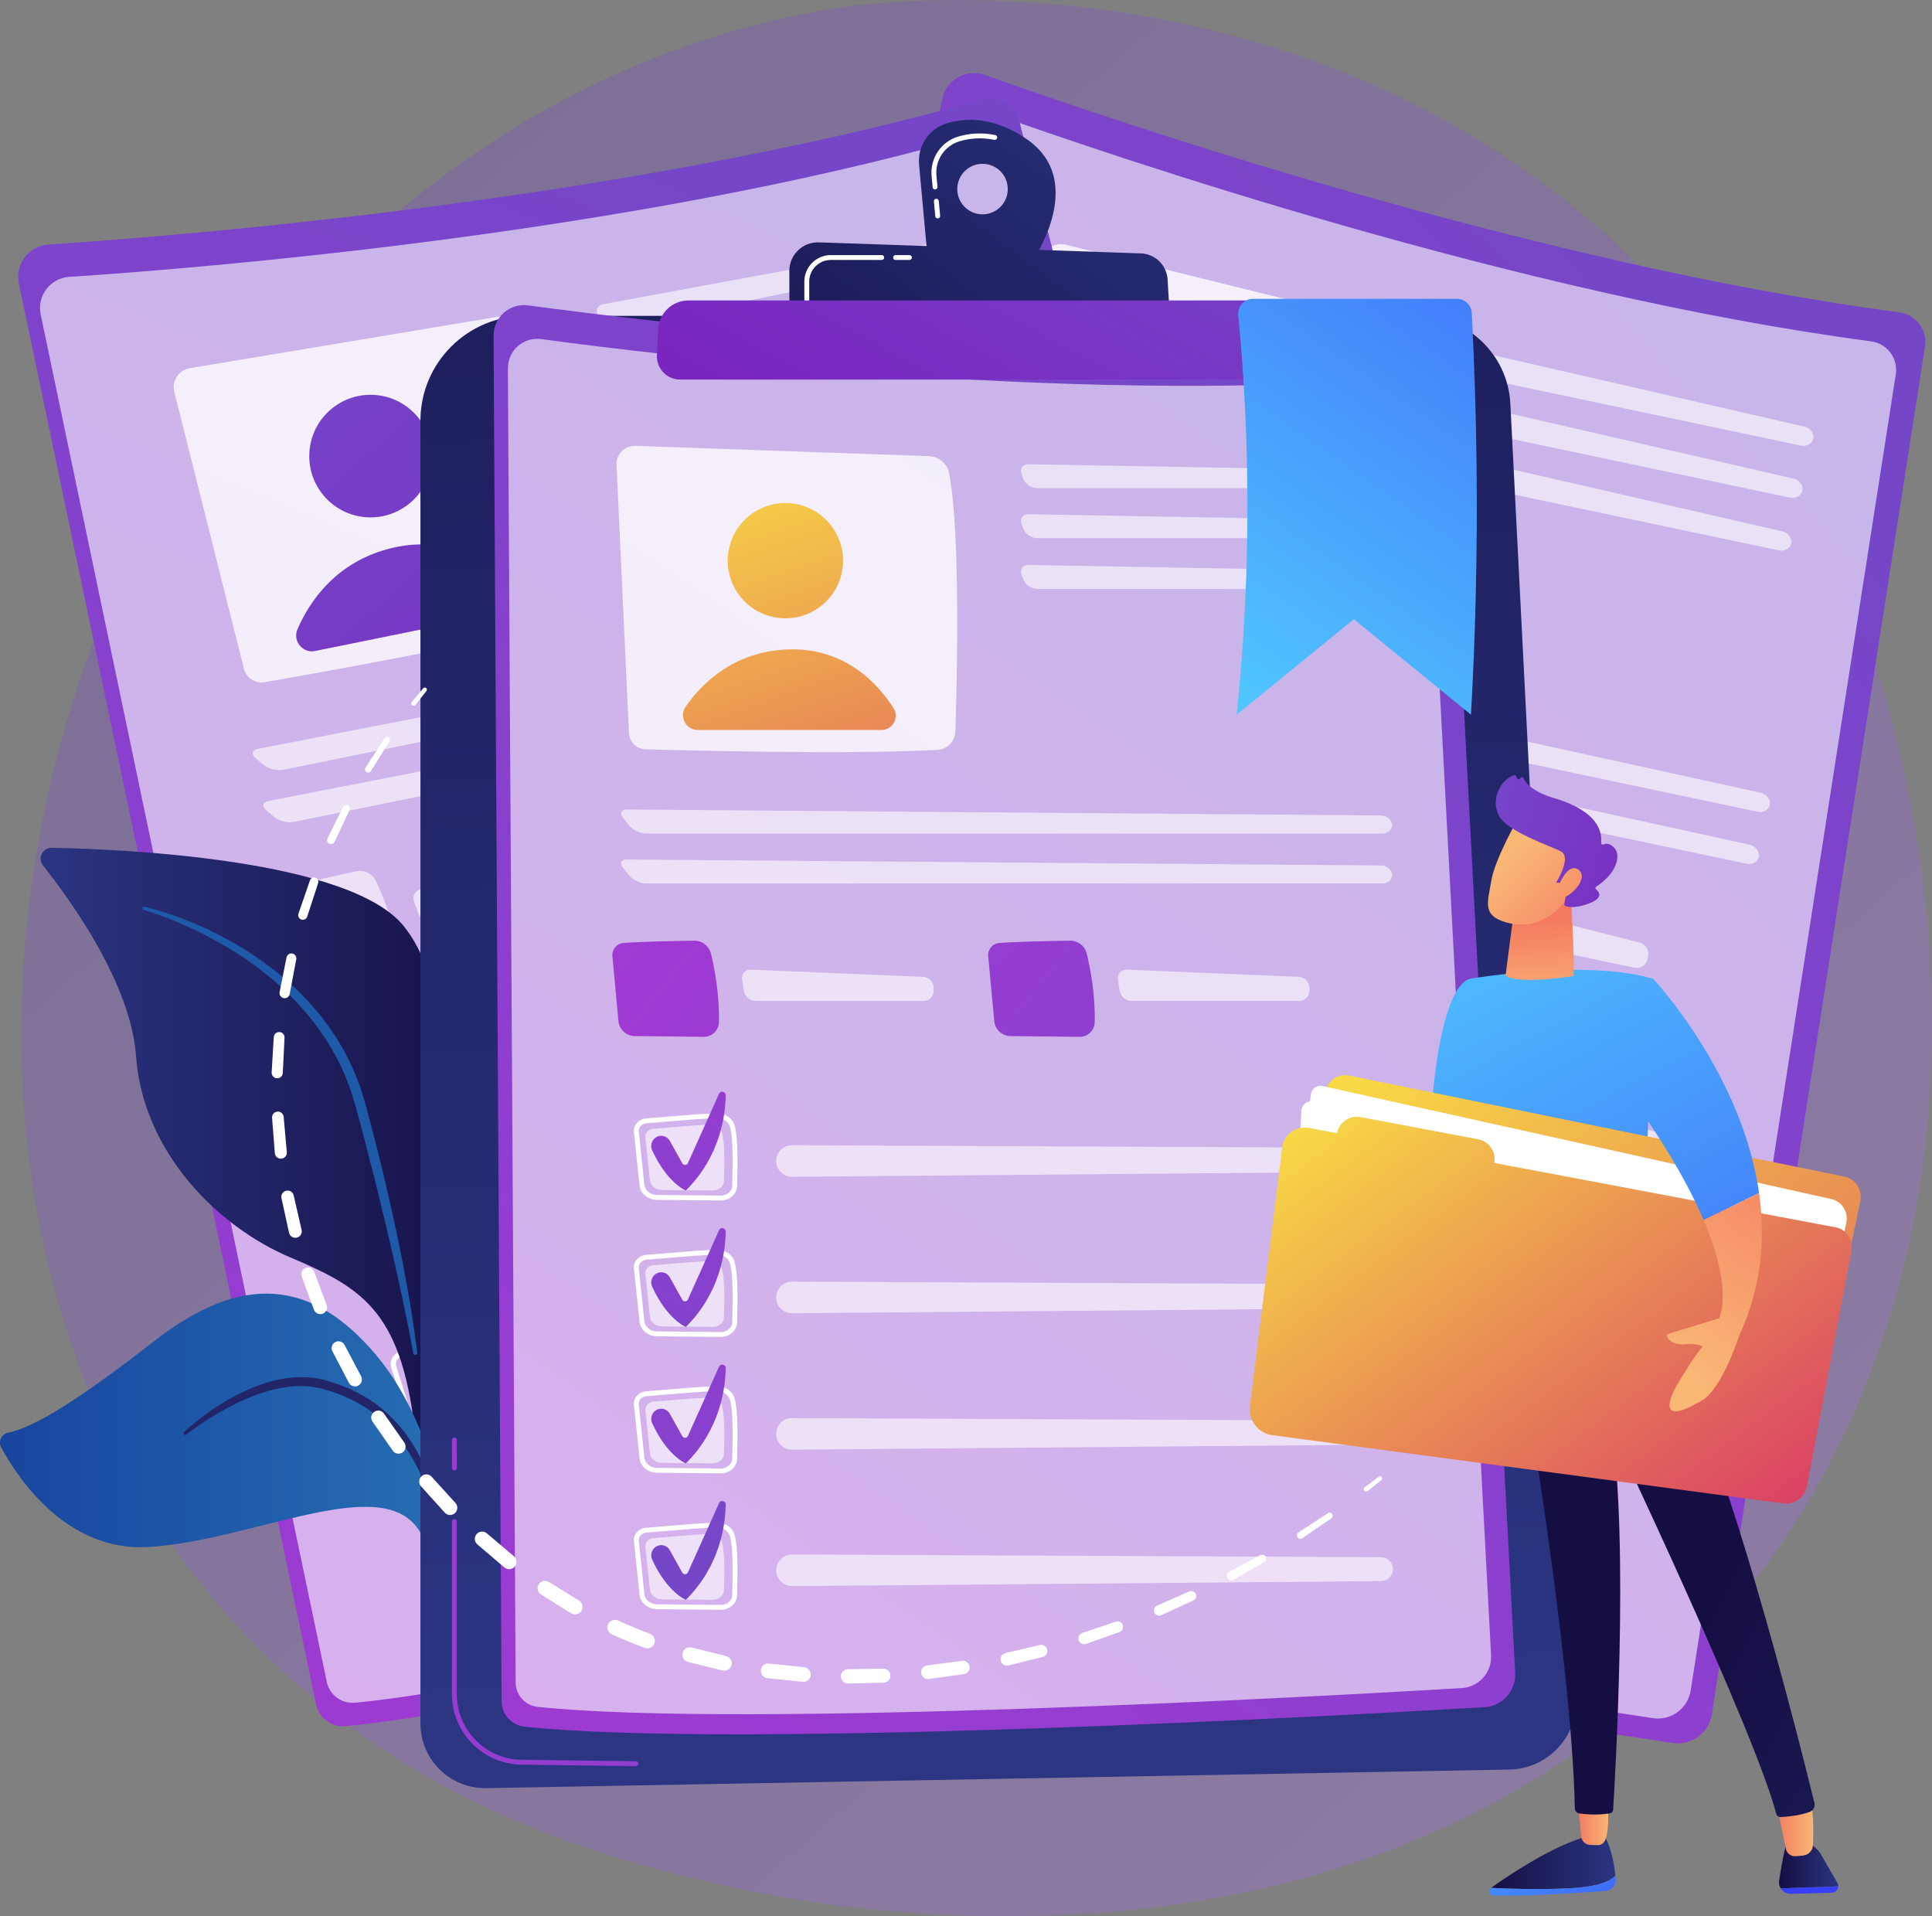
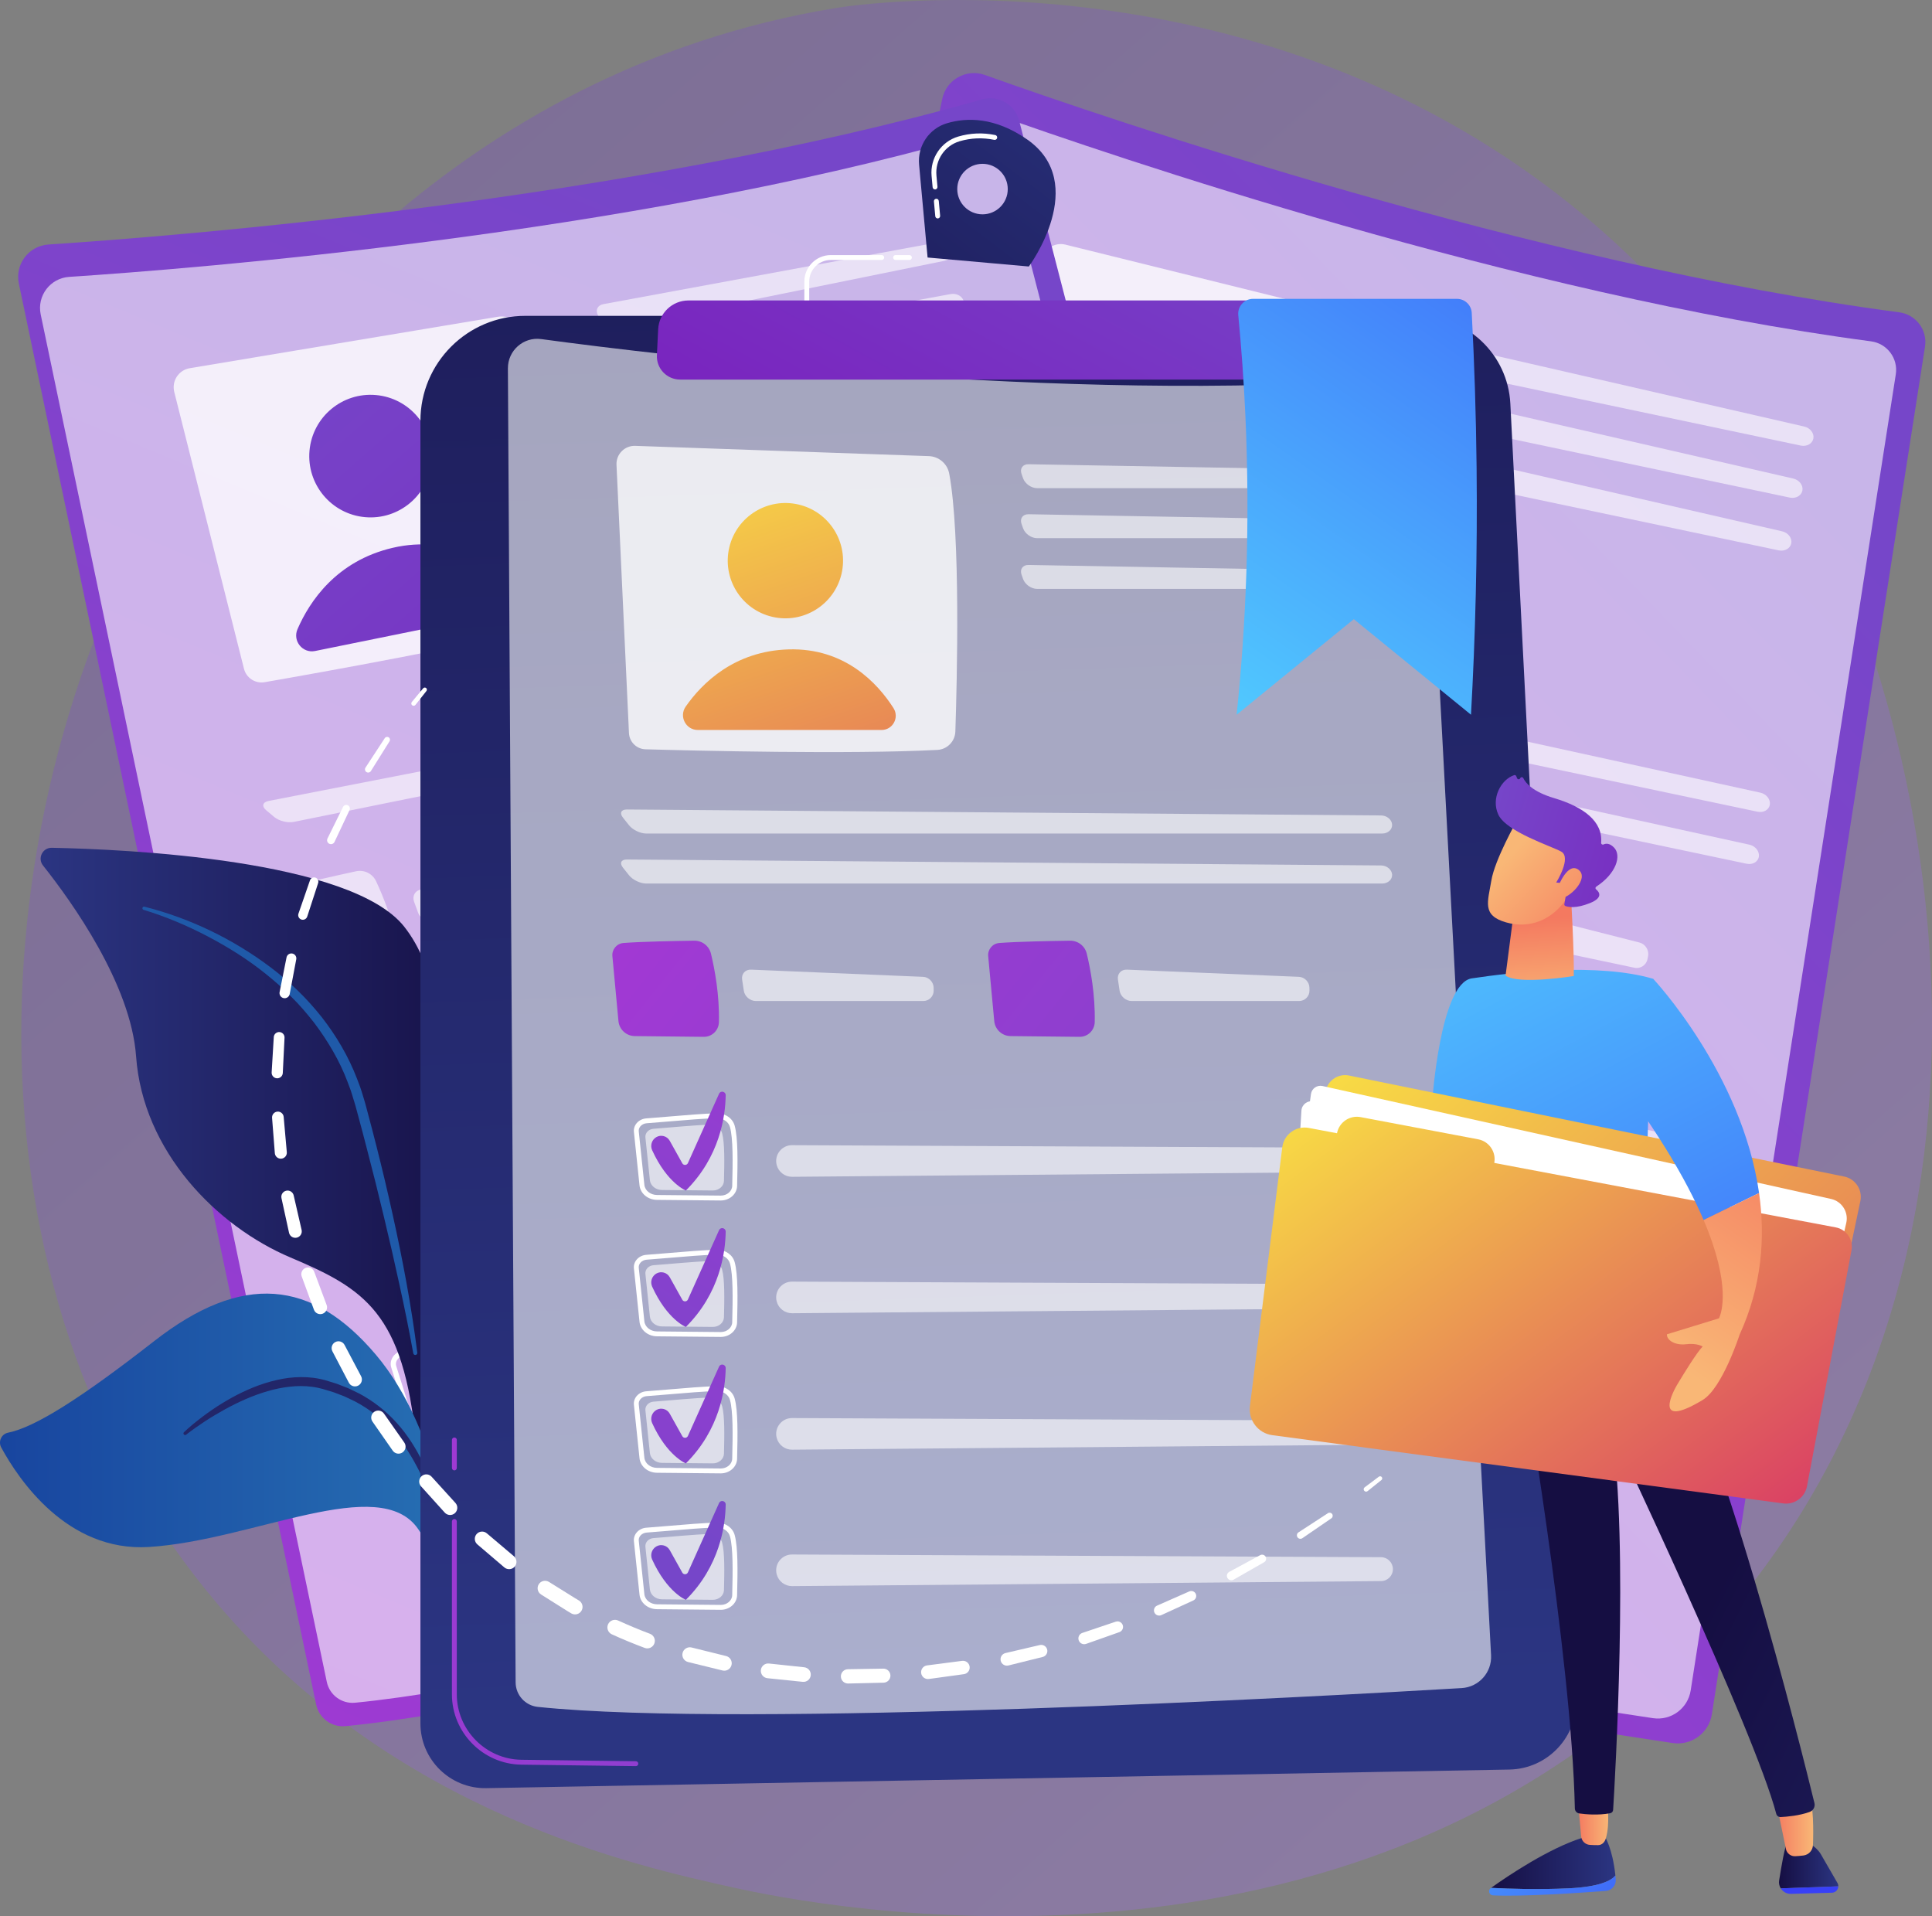
<svg xmlns="http://www.w3.org/2000/svg" xmlns:xlink="http://www.w3.org/1999/xlink" id="Illustration" viewBox="0 0 2823.43 2800">
  <rect x="0" y="0" width="2823.43" height="2800" fill="#808080" stroke="none" />
  <defs fill="#000000">
    <style>
      .cls-1 {
        opacity: .78;
      }

      .cls-1, .cls-2, .cls-3, .cls-4, .cls-5, .cls-6, .cls-7, .cls-8, .cls-9, .cls-10, .cls-11, .cls-12, .cls-13, .cls-14, .cls-15, .cls-16, .cls-17, .cls-18, .cls-19, .cls-20, .cls-21, .cls-22, .cls-23, .cls-24, .cls-25, .cls-26, .cls-27, .cls-28, .cls-29, .cls-30, .cls-31, .cls-32, .cls-33, .cls-34, .cls-35, .cls-36, .cls-37, .cls-38, .cls-39, .cls-40, .cls-41, .cls-42, .cls-43, .cls-44, .cls-45, .cls-46, .cls-47, .cls-48, .cls-49, .cls-50, .cls-51, .cls-52, .cls-53 {
        stroke-width: 0px;
      }

      .cls-1, .cls-49, .cls-53 {
        fill: #fff;
      }

      .cls-2 {
        fill: url(#linear-gradient-38);
      }

      .cls-3 {
        fill: url(#linear-gradient-33);
      }

      .cls-4 {
        fill: url(#linear-gradient-29);
      }

      .cls-5 {
        fill: url(#linear-gradient-32);
      }

      .cls-6 {
        fill: url(#linear-gradient-30);
      }

      .cls-7 {
        fill: url(#linear-gradient-31);
      }

      .cls-8 {
        fill: url(#linear-gradient-36);
      }

      .cls-9 {
        fill: url(#linear-gradient-39);
      }

      .cls-10 {
        fill: url(#linear-gradient-34);
      }

      .cls-11 {
        fill: url(#linear-gradient-37);
      }

      .cls-12 {
        fill: url(#linear-gradient-35);
      }

      .cls-13 {
        fill: url(#linear-gradient-28);
      }

      .cls-14 {
        fill: url(#linear-gradient-25);
      }

      .cls-15 {
        fill: url(#linear-gradient-11);
      }

      .cls-16 {
        fill: url(#linear-gradient-12);
      }

      .cls-17 {
        fill: url(#linear-gradient-13);
      }

      .cls-18 {
        fill: url(#linear-gradient-10);
      }

      .cls-19 {
        fill: url(#linear-gradient-17);
      }

      .cls-20 {
        fill: url(#linear-gradient-16);
      }

      .cls-21 {
        fill: url(#linear-gradient-19);
      }

      .cls-22 {
        fill: url(#linear-gradient-15);
      }

      .cls-23 {
        fill: url(#linear-gradient-23);
      }

      .cls-24 {
        fill: url(#linear-gradient-21);
      }

      .cls-25 {
        fill: url(#linear-gradient-18);
      }

      .cls-26 {
        fill: url(#linear-gradient-14);
      }

      .cls-27 {
        fill: url(#linear-gradient-22);
      }

      .cls-28 {
        fill: url(#linear-gradient-20);
      }

      .cls-29 {
        fill: url(#linear-gradient-27);
      }

      .cls-30 {
        fill: url(#linear-gradient-24);
      }

      .cls-31 {
        fill: url(#linear-gradient-26);
      }

      .cls-32 {
        fill: url(#linear-gradient-45);
      }

      .cls-33 {
        fill: url(#linear-gradient-46);
      }

      .cls-34 {
        fill: url(#linear-gradient-44);
      }

      .cls-35 {
        fill: url(#linear-gradient-48);
      }

      .cls-36 {
        fill: url(#linear-gradient-47);
      }

      .cls-37 {
        fill: url(#linear-gradient-42);
      }

      .cls-38 {
        fill: url(#linear-gradient-43);
      }

      .cls-39 {
        fill: url(#linear-gradient-40);
      }

      .cls-40 {
        fill: url(#linear-gradient-41);
      }

      .cls-54, .cls-49 {
        opacity: .6;
      }

      .cls-41 {
        fill: url(#linear-gradient-4);
      }

      .cls-42 {
        fill: url(#linear-gradient-2);
      }

      .cls-43 {
        fill: url(#linear-gradient-3);
      }

      .cls-44 {
        fill: url(#linear-gradient-8);
      }

      .cls-45 {
        fill: url(#linear-gradient-9);
      }

      .cls-46 {
        fill: url(#linear-gradient-7);
      }

      .cls-47 {
        fill: url(#linear-gradient-5);
      }

      .cls-48 {
        fill: url(#linear-gradient-6);
      }

      .cls-50 {
        fill: url(#linear-gradient);
        opacity: .3;
      }

      .cls-51 {
        fill: #1f5aa9;
      }

      .cls-52 {
        fill: #222669;
      }
    </style>
    <linearGradient id="linear-gradient" x1="2830.63" y1="3042.64" x2="296.3" y2="155.42" gradientUnits="userSpaceOnUse" fill="#000000">
      <stop offset="0" stop-color="#b37cff" fill="#000000" />
      <stop offset="1" stop-color="#7646c9" fill="#000000" />
    </linearGradient>
    <linearGradient id="linear-gradient-2" x1="1443.64" y1="2372.88" x2="3061.09" y2="-13.44" gradientTransform="translate(-384.08 57.27) rotate(11.9)" gradientUnits="userSpaceOnUse" fill="#000000">
      <stop offset="0" stop-color="#a737d5" fill="#000000" />
      <stop offset="1" stop-color="#7646c9" fill="#000000" />
    </linearGradient>
    <linearGradient id="linear-gradient-3" x1="2302.03" y1="-87.86" x2="1626.16" y2="918.35" gradientTransform="translate(1229.8 -1553.56) rotate(74.46)" gradientUnits="userSpaceOnUse" fill="#000000">
      <stop offset="0" stop-color="#fdf53f" fill="#000000" />
      <stop offset="1" stop-color="#d93c65" fill="#000000" />
    </linearGradient>
    <linearGradient id="linear-gradient-4" x1="2417.44" y1="-10.33" x2="1741.58" y2="995.87" gradientTransform="translate(-384.08 57.27) rotate(11.9)" xlink:href="#linear-gradient-3" fill="#000000" />
    <linearGradient id="linear-gradient-5" x1="2284.45" y1="557.31" x2="1779.44" y2="1419.24" xlink:href="#linear-gradient-2" fill="#000000" />
    <linearGradient id="linear-gradient-6" x1="2376.9" y1="611.48" x2="1871.89" y2="1473.41" xlink:href="#linear-gradient-2" fill="#000000" />
    <linearGradient id="linear-gradient-7" x1="2454.63" y1="823.95" x2="1790.14" y2="1750.44" xlink:href="#linear-gradient-2" fill="#000000" />
    <linearGradient id="linear-gradient-8" x1="2561.79" y1="719.81" x2="2056.78" y2="1581.74" xlink:href="#linear-gradient-2" fill="#000000" />
    <linearGradient id="linear-gradient-9" x1="-723.89" y1="3170.9" x2="893.55" y2="784.61" gradientTransform="translate(341.78 -180.7) rotate(-11.48)" xlink:href="#linear-gradient-2" fill="#000000" />
    <linearGradient id="linear-gradient-10" x1="382.02" y1="485.17" x2="1357.82" y2="1594.27" gradientTransform="translate(1157.52 68.19) rotate(84.93)" gradientUnits="userSpaceOnUse" fill="#000000">
      <stop offset="0" stop-color="#7646c9" fill="#000000" />
      <stop offset="1" stop-color="#7a1dbc" fill="#000000" />
    </linearGradient>
    <linearGradient id="linear-gradient-11" x1="296.1" y1="560.77" x2="1271.89" y2="1669.87" gradientTransform="matrix(1,0,0,1,0,0)" xlink:href="#linear-gradient-10" fill="#000000" />
    <linearGradient id="linear-gradient-12" x1="394.31" y1="1517.89" x2="-110.69" y2="2379.81" gradientTransform="translate(341.78 -180.7) rotate(-11.48)" xlink:href="#linear-gradient-2" fill="#000000" />
    <linearGradient id="linear-gradient-13" x1="59.36" y1="1834.92" x2="747.76" y2="1834.92" gradientUnits="userSpaceOnUse" fill="#000000">
      <stop offset="0" stop-color="#2b3582" fill="#000000" />
      <stop offset="1" stop-color="#150e42" fill="#000000" />
    </linearGradient>
    <linearGradient id="linear-gradient-14" x1="0" y1="2160.63" x2="739.93" y2="2160.63" gradientUnits="userSpaceOnUse" fill="#000000">
      <stop offset="0" stop-color="#18459f" fill="#000000" />
      <stop offset="1" stop-color="#2874b5" fill="#000000" />
    </linearGradient>
    <linearGradient id="linear-gradient-15" x1="1458.47" y1="2485.85" x2="1338.49" y2="-1065.4" xlink:href="#linear-gradient-13" fill="#000000" />
    <linearGradient id="linear-gradient-16" x1="327.18" y1="2162.71" x2="1686.9" y2="3026.53" gradientTransform="matrix(1,0,0,1,0,0)" xlink:href="#linear-gradient-2" fill="#000000" />
    <linearGradient id="linear-gradient-17" x1="441.31" y1="1983.06" x2="1801.03" y2="2846.88" gradientTransform="matrix(1,0,0,1,0,0)" xlink:href="#linear-gradient-2" fill="#000000" />
    <linearGradient id="linear-gradient-18" x1="441.37" y1="2983.59" x2="1962.72" y2="739.06" gradientTransform="matrix(1,0,0,1,0,0)" xlink:href="#linear-gradient-2" fill="#000000" />
    <linearGradient id="linear-gradient-19" x1="1040.68" y1="499.57" x2="1376.6" y2="1502.03" gradientTransform="translate(1681.5 -486.04) rotate(76.72)" xlink:href="#linear-gradient-3" fill="#000000" />
    <linearGradient id="linear-gradient-20" x1="977.71" y1="520.67" x2="1313.64" y2="1523.13" gradientTransform="matrix(1,0,0,1,0,0)" xlink:href="#linear-gradient-3" fill="#000000" />
    <linearGradient id="linear-gradient-21" x1="755.05" y1="1271.22" x2="2010.79" y2="2275.01" gradientTransform="matrix(1,0,0,1,0,0)" xlink:href="#linear-gradient-2" fill="#000000" />
    <linearGradient id="linear-gradient-22" x1="969.16" y1="1003.37" x2="2224.9" y2="2007.16" gradientTransform="matrix(1,0,0,1,0,0)" xlink:href="#linear-gradient-2" fill="#000000" />
    <linearGradient id="linear-gradient-23" x1="1232.23" y1="1275.9" x2="757.23" y2="2086.62" gradientTransform="matrix(1,0,0,1,0,0)" xlink:href="#linear-gradient-2" fill="#000000" />
    <linearGradient id="linear-gradient-24" x1="1319.19" y1="1326.85" x2="844.18" y2="2137.57" gradientTransform="matrix(1,0,0,1,0,0)" xlink:href="#linear-gradient-2" fill="#000000" />
    <linearGradient id="linear-gradient-25" x1="1392.3" y1="1526.7" x2="767.3" y2="2398.14" gradientTransform="matrix(1,0,0,1,0,0)" xlink:href="#linear-gradient-2" fill="#000000" />
    <linearGradient id="linear-gradient-26" x1="1493.11" y1="1428.75" x2="1018.1" y2="2239.47" gradientTransform="matrix(1,0,0,1,0,0)" xlink:href="#linear-gradient-2" fill="#000000" />
    <linearGradient id="linear-gradient-27" x1="1646.46" y1="8.96" x2="1046.46" y2="798.25" xlink:href="#linear-gradient-13" fill="#000000" />
    <linearGradient id="linear-gradient-28" x1="1712.28" y1="58.99" x2="1112.28" y2="848.28" xlink:href="#linear-gradient-13" fill="#000000" />
    <linearGradient id="linear-gradient-29" x1="1636.67" y1="107.27" x2="1222.38" y2="867.99" gradientTransform="matrix(1,0,0,1,0,0)" xlink:href="#linear-gradient-10" fill="#000000" />
    <linearGradient id="linear-gradient-30" x1="1701.75" y1="1144.64" x2="2512.25" y2="-12.46" gradientUnits="userSpaceOnUse" fill="#000000">
      <stop offset="0" stop-color="#53d8ff" fill="#000000" />
      <stop offset="1" stop-color="#3840f7" fill="#000000" />
    </linearGradient>
    <linearGradient id="linear-gradient-31" x1="-1237.81" y1="2722.01" x2="-1052.69" y2="2722.01" gradientTransform="translate(1123.49) rotate(-180) scale(1 -1)" xlink:href="#linear-gradient-13" fill="#000000" />
    <linearGradient id="linear-gradient-32" x1="2035.97" y1="2486.47" x2="2421.67" y2="2929.04" xlink:href="#linear-gradient-30" fill="#000000" />
    <linearGradient id="linear-gradient-33" x1="-1563.02" y1="2722.47" x2="-1476.34" y2="2722.47" gradientTransform="translate(1123.49) rotate(-180) scale(1 -1)" xlink:href="#linear-gradient-13" fill="#000000" />
    <linearGradient id="linear-gradient-34" x1="2247.29" y1="2302.3" x2="2632.99" y2="2744.87" xlink:href="#linear-gradient-30" fill="#000000" />
    <linearGradient id="linear-gradient-35" x1="-1526.36" y1="2662.71" x2="-1470.11" y2="2662.71" gradientTransform="translate(1123.49) rotate(-180) scale(1 -1)" gradientUnits="userSpaceOnUse" fill="#000000">
      <stop offset="0" stop-color="#f9b776" fill="#000000" />
      <stop offset="1" stop-color="#f47960" fill="#000000" />
    </linearGradient>
    <linearGradient id="linear-gradient-36" x1="-1228.4" y1="2659.03" x2="-1181.52" y2="2659.03" xlink:href="#linear-gradient-35" fill="#000000" />
    <linearGradient id="linear-gradient-37" x1="3550.57" y1="2897.64" x2="2486.79" y2="2361.75" xlink:href="#linear-gradient-13" fill="#000000" />
    <linearGradient id="linear-gradient-38" x1="-1111.83" y1="1938.33" x2="-1303.69" y2="2186.38" gradientTransform="translate(1123.49) rotate(-180) scale(1 -1)" gradientUnits="userSpaceOnUse" fill="#000000">
      <stop offset="0" stop-color="#cb236d" fill="#000000" />
      <stop offset="1" stop-color="#4c246d" fill="#000000" />
    </linearGradient>
    <linearGradient id="linear-gradient-39" x1="2052.68" y1="1141.89" x2="2732.74" y2="2418.92" xlink:href="#linear-gradient-30" fill="#000000" />
    <linearGradient id="linear-gradient-40" x1="-890.47" y1="1373.87" x2="-868.55" y2="1238.66" gradientTransform="translate(1515.63 17.52) rotate(-173.86) scale(1 -1)" xlink:href="#linear-gradient-35" fill="#000000" />
    <linearGradient id="linear-gradient-41" x1="-818.17" y1="1152.28" x2="-967.55" y2="1266.58" gradientTransform="translate(1515.63 17.52) rotate(-173.86) scale(1 -1)" xlink:href="#linear-gradient-35" fill="#000000" />
    <linearGradient id="linear-gradient-42" x1="2168.41" y1="1205.9" x2="2541.67" y2="1307.21" gradientTransform="matrix(1,0,0,1,0,0)" xlink:href="#linear-gradient-10" fill="#000000" />
    <linearGradient id="linear-gradient-43" x1="-836.7" y1="1128.07" x2="-986.08" y2="1242.36" gradientTransform="translate(1515.63 17.52) rotate(-173.86) scale(1 -1)" xlink:href="#linear-gradient-35" fill="#000000" />
    <linearGradient id="linear-gradient-44" x1="3763.5" y1="4094.8" x2="2799.02" y2="5360.98" gradientTransform="translate(-2768.56 4206.9) rotate(-79.31)" xlink:href="#linear-gradient-3" fill="#000000" />
    <linearGradient id="linear-gradient-45" x1="1891.15" y1="1439.83" x2="2536.35" y2="2303.65" gradientTransform="matrix(1,0,0,1,0,0)" xlink:href="#linear-gradient-3" fill="#000000" />
    <linearGradient id="linear-gradient-46" x1="1891.18" y1="1439.81" x2="2536.38" y2="2303.63" gradientTransform="matrix(1,0,0,1,0,0)" xlink:href="#linear-gradient-3" fill="#000000" />
    <linearGradient id="linear-gradient-47" x1="2170.73" y1="1079.02" x2="2850.79" y2="2356.06" xlink:href="#linear-gradient-30" fill="#000000" />
    <linearGradient id="linear-gradient-48" x1="2440.28" y1="1988.02" x2="2665.57" y2="1664.09" gradientTransform="matrix(1,0,0,1,0,0)" xlink:href="#linear-gradient-35" fill="#000000" />
  </defs>
  <path class="cls-50" d="m2482.94,2404.63c-510.41,538.63-1294.44,379.29-1410.33,353.68-146-32.26-493.36-109.01-752.57-412.05C-76.81,1882.31-36.73,1157.22,269.75,668.38,358.93,526.14,659.05,103.43,1222.65,11.52c32.94-5.37,621.46-91.66,1094.99,305.65,63.85,53.57,166.9,150.58,257.22,291.85,280.18,438.21,412.78,1263.01-91.91,1795.61Z" fill="#000000" />
  <g>
    <path class="cls-42" d="m1376.97,144.71c5.78-28.23,35.17-44.83,62.32-35.15,180.02,64.19,800.88,276.22,1336.28,346.81,24.42,3.22,41.43,25.82,37.64,50.15l-311.47,1998.34c-4.27,27.4-29.85,46.21-57.27,42.11-224.35-33.59-1147.62-175.23-1465.94-277.92-19.37-6.25-30.9-26.1-26.82-46.04L1376.97,144.71Z" fill="#000000" />
    <path class="cls-49" d="m1388.36,198.84c5.56-27.17,33.85-43.14,59.97-33.83,173.24,61.77,770.73,265.81,1285.96,333.75,23.5,3.1,39.87,24.85,36.22,48.26l-299.74,1923.09c-4.11,26.37-28.72,44.47-55.12,40.52-215.91-32.32-1104.41-168.63-1410.74-267.46-18.64-6.01-29.73-25.12-25.81-44.31L1388.36,198.84Z" fill="#000000" />
    <path class="cls-1" d="m1557.11,357.44c-15.98-3.95-31.92,6.57-34.57,22.82l-66.99,411.72c-2.23,13.69,6.45,26.78,19.94,30.03,75.06,18.04,309.15,73.37,443.46,94.45,15.19,2.38,29.65-7.27,33.31-22.2,18.65-75.93,71.1-297.31,73.28-394.02.35-15.62-10.24-29.36-25.41-33.11l-443.03-109.67Z" fill="#000000" />
    <circle class="cls-43" cx="1748.65" cy="580.16" r="89.57" transform="translate(427.89 1864.66) rotate(-62.56)" fill="#000000" />
    <path class="cls-41" d="m1561.28,809.43l279.24,58.85c17.12,3.61,31.36-13.13,25.18-29.5-15.9-42.11-54.03-107.09-140.49-122.75-83.33-15.09-142.81,23.82-174.93,53.94-13.64,12.79-7.29,35.61,11.01,39.46Z" fill="#000000" />
    <g class="cls-54">
      <path class="cls-53" d="m2631.7,651.09c8.75,1.84,17.02-2.84,18.38-10.41,1.37-7.57-4.64-15.4-13.35-17.4l-487.59-111.87c-8.71-2-14.88,3.62-13.72,12.48l.94,7.14c1.17,8.86,9.28,17.62,18.02,19.46l477.31,100.6Z" fill="#000000" />
    </g>
    <g class="cls-54">
      <path class="cls-53" d="m2133.12,587.42c-8.71-2-14.88,3.62-13.72,12.48l.94,7.14c1.17,8.86,9.28,17.62,18.02,19.46l477.31,100.6c8.75,1.84,17.02-2.84,18.38-10.41,1.37-7.57-4.64-15.4-13.35-17.4l-487.59-111.87Z" fill="#000000" />
    </g>
    <g class="cls-54">
      <path class="cls-53" d="m2116.87,664.53c-8.71-2-14.88,3.62-13.72,12.48l.94,7.14c1.17,8.86,9.28,17.62,18.02,19.46l477.31,100.6c8.75,1.84,17.02-2.84,18.38-10.41,1.37-7.57-4.64-15.4-13.35-17.4l-487.59-111.87Z" fill="#000000" />
    </g>
    <g class="cls-54">
      <path class="cls-53" d="m2568.59,1186.12c8.75,1.84,16.79-2.89,17.88-10.52,1.09-7.63-5.16-15.43-13.89-17.34l-1144.69-250.69c-8.73-1.91-12.6,3.06-8.59,11.05l6.89,13.74c4.01,7.99,14.44,16.03,23.18,17.88l1119.23,235.89Z" fill="#000000" />
    </g>
    <g class="cls-54">
      <path class="cls-53" d="m1411.86,983.57c-8.73-1.91-12.6,3.06-8.59,11.05l6.89,13.74c4.01,7.99,14.44,16.03,23.18,17.88l1119.22,235.89c8.75,1.84,16.79-2.89,17.88-10.52,1.09-7.63-5.16-15.43-13.89-17.34l-1144.69-250.69Z" fill="#000000" />
    </g>
    <path class="cls-49" d="m1379.94,1109.39c28.01,3.7,79.85,13.6,108.35,19.19,12.08,2.37,20.92,12.75,21.28,25.06.69,23.89-.06,64.97-9.83,106.6-2.93,12.47-15.3,20.31-27.8,17.53l-104.63-23.23c-12.87-2.86-21.5-14.97-19.99-28.07l11.57-100.6c1.2-10.41,10.67-17.85,21.06-16.48Z" fill="#000000" />
    <g class="cls-54">
      <path class="cls-53" d="m1565.34,1190.78c-8.66-2.21-16.18,3.29-16.7,12.21l-1.02,17.45c-.52,8.92,6.2,17.73,14.95,19.57l254.7,53.68c8.75,1.84,17.32-3.82,19.05-12.59l.85-4.31c1.73-8.77-3.93-17.75-12.59-19.95l-259.24-66.05Z" fill="#000000" />
    </g>
    <path class="cls-49" d="m1951.27,1229.8c28.01,3.7,79.85,13.6,108.35,19.19,12.08,2.37,20.92,12.75,21.28,25.05.69,23.89-.06,64.97-9.83,106.6-2.93,12.47-15.3,20.31-27.8,17.53l-104.63-23.23c-12.87-2.86-21.5-14.97-19.99-28.07l11.57-100.6c1.2-10.41,10.67-17.85,21.05-16.48Z" fill="#000000" />
    <g class="cls-54">
      <path class="cls-53" d="m2136.66,1311.19c-8.66-2.21-16.18,3.29-16.7,12.21l-1.02,17.45c-.52,8.92,6.2,17.73,14.95,19.57l254.7,53.68c8.75,1.84,17.32-3.82,19.05-12.59l.85-4.31c1.73-8.77-3.93-17.75-12.59-19.95l-259.24-66.05Z" fill="#000000" />
    </g>
    <g>
      <path class="cls-53" d="m1445.41,1532.01c-.09-.02-.18-.04-.26-.06l-96.58-21.32c-13.8-3.05-23.21-14.97-21.89-27.72l8.61-82.99c.51-4.87,2.98-9.27,6.96-12.39,4.46-3.49,10.42-5.02,16.35-4.19h0c8.27,1.16,19.96,2.6,32.33,4.13,26.05,3.21,58.48,7.22,76.45,10.77,13.02,2.68,22.43,12.7,23.1,24.67,1.11,19.7-6.77,54.89-15.65,92.27-2.88,12.14-16.05,19.65-29.43,16.83Zm-87.86-141.14c-3.9-.55-7.77.42-10.61,2.64-2.35,1.84-3.8,4.39-4.09,7.19l-8.61,82.99c-.92,8.92,5.94,17.31,15.97,19.52l96.57,21.32c.06.01.13.03.19.04,9.38,1.98,18.53-2.99,20.47-11.15,8.75-36.82,16.51-71.41,15.45-90.09-.47-8.37-7.55-15.62-16.99-17.64-17.7-3.5-49.98-7.48-75.91-10.68-12.41-1.53-24.13-2.98-32.46-4.15h0Z" fill="#000000" />
      <path class="cls-49" d="m1366.19,1401.44c20.62,2.9,65.75,7.72,86.76,11.88,8.9,1.76,15.56,8.77,16.02,16.91.89,15.81-5.93,45.5-12.43,72.87-1.95,8.19-10.9,13.18-20.12,11.14l-77.18-17.04c-9.49-2.1-16.02-10.24-15.12-18.88l6.88-66.32c.71-6.86,7.55-11.63,15.19-10.55Z" fill="#000000" />
      <g class="cls-54">
        <path class="cls-53" d="m1541.77,1496.01c.56,11.21,8.66,20.62,19.67,22.84l896.98,181.07c10.15,2.05,20.01-4.6,21.92-14.77,1.86-9.89-4.5-19.46-14.34-21.58l-894.53-192.79c-15.79-3.4-30.51,9.1-29.7,25.24Z" fill="#000000" />
      </g>
      <path class="cls-47" d="m1367.63,1415.04h0c8.07-2.7,16.79,1.76,19.31,9.89l11.88,38.24c1.19,3.83,6.23,4.66,8.59,1.43l69.56-95.42c3.47-4.76,10.92-1.33,9.62,4.41-7.28,32.14-28.75,91.62-91.07,132.06,0,0-26.06-17.02-38.34-72.04-1.77-7.95,2.73-15.98,10.45-18.57Z" fill="#000000" />
      <path class="cls-53" d="m1401.7,1739.41c-.09-.02-.18-.04-.26-.06l-96.58-21.32c-13.8-3.05-23.21-14.97-21.89-27.72l8.61-82.99c.51-4.87,2.98-9.27,6.96-12.39,4.46-3.49,10.42-5.02,16.35-4.19h0c8.27,1.16,19.96,2.6,32.33,4.13,26.05,3.21,58.48,7.22,76.45,10.77.13.03.26.05.39.08,12.73,2.68,22.04,12.74,22.71,24.59,1.11,19.7-6.77,54.89-15.65,92.27-2.88,12.14-16.05,19.65-29.43,16.83Zm-87.86-141.14c-3.9-.55-7.77.42-10.61,2.64-2.35,1.84-3.8,4.39-4.09,7.19l-8.61,82.99c-.92,8.92,5.94,17.31,15.97,19.52l96.57,21.32c.06.01.13.03.19.04,9.38,1.98,18.53-2.99,20.47-11.15,8.75-36.82,16.51-71.41,15.45-90.09-.48-8.37-7.63-15.82-17-17.64-17.7-3.5-49.97-7.48-75.91-10.68-12.41-1.53-24.13-2.98-32.46-4.15h0Z" fill="#000000" />
      <path class="cls-49" d="m1322.48,1608.84c20.62,2.89,65.75,7.72,86.76,11.88,8.9,1.76,15.56,8.77,16.02,16.91.89,15.81-5.93,45.5-12.43,72.87-1.95,8.2-10.9,13.18-20.12,11.14l-77.18-17.04c-9.49-2.1-16.02-10.24-15.12-18.88l6.88-66.32c.71-6.86,7.55-11.63,15.19-10.55Z" fill="#000000" />
      <g class="cls-54">
        <path class="cls-53" d="m1498.06,1703.41c.56,11.21,8.66,20.62,19.67,22.84l896.98,181.07c10.15,2.05,20.01-4.6,21.92-14.77,1.86-9.89-4.5-19.46-14.34-21.58l-894.53-192.79c-15.79-3.4-30.51,9.1-29.7,25.24Z" fill="#000000" />
      </g>
      <path class="cls-48" d="m1323.91,1622.44h0c8.07-2.7,16.79,1.76,19.31,9.89l11.88,38.24c1.19,3.83,6.23,4.66,8.59,1.43l69.56-95.42c3.47-4.76,10.92-1.33,9.62,4.41-7.28,32.14-28.75,91.62-91.07,132.06,0,0-26.06-17.02-38.34-72.04-1.77-7.95,2.73-15.98,10.45-18.57Z" fill="#000000" />
      <path class="cls-53" d="m1357.99,1946.82c-.09-.02-.18-.04-.26-.06l-96.58-21.32c-13.8-3.04-23.21-14.96-21.89-27.72l8.61-82.99c.51-4.87,2.98-9.27,6.97-12.39,4.46-3.49,10.42-5.02,16.35-4.19h0c8.27,1.16,19.96,2.6,32.33,4.13,26.05,3.21,58.48,7.22,76.45,10.77.13.03.26.05.39.08,12.73,2.68,22.04,12.74,22.71,24.59,1.11,19.7-6.77,54.89-15.65,92.27-2.88,12.14-16.05,19.65-29.43,16.83Zm-87.86-141.14c-3.9-.55-7.77.42-10.61,2.64-2.35,1.84-3.8,4.39-4.09,7.19l-8.61,82.99c-.92,8.92,5.94,17.31,15.97,19.52l96.58,21.32c.06.01.13.03.19.04,9.38,1.98,18.53-2.99,20.47-11.15,8.74-36.82,16.51-71.41,15.45-90.09-.48-8.37-7.63-15.85-17-17.64-17.7-3.5-49.97-7.48-75.9-10.68-12.41-1.53-24.13-2.98-32.46-4.15h0Z" fill="#000000" />
      <path class="cls-49" d="m1278.77,1816.25c20.62,2.89,65.75,7.72,86.76,11.88,8.9,1.76,15.56,8.77,16.02,16.91.89,15.81-5.93,45.5-12.43,72.87-1.95,8.2-10.9,13.18-20.12,11.14l-77.18-17.04c-9.49-2.1-16.02-10.24-15.12-18.88l6.88-66.32c.71-6.86,7.54-11.63,15.19-10.55Z" fill="#000000" />
      <g class="cls-54">
        <path class="cls-53" d="m1454.35,1910.82c.56,11.21,8.66,20.62,19.67,22.84l896.98,181.07c10.15,2.05,20.01-4.6,21.92-14.77,1.86-9.89-4.5-19.46-14.34-21.58l-894.53-192.8c-15.79-3.4-30.51,9.1-29.7,25.24Z" fill="#000000" />
      </g>
      <path class="cls-46" d="m1280.2,1829.85h0c8.07-2.7,16.79,1.76,19.31,9.89l11.88,38.24c1.19,3.83,6.23,4.66,8.59,1.43l69.56-95.42c3.47-4.76,10.92-1.33,9.62,4.41-7.28,32.14-28.75,91.62-91.07,132.06,0,0-26.06-17.02-38.34-72.04-1.77-7.95,2.73-15.98,10.45-18.57Z" fill="#000000" />
      <path class="cls-53" d="m1314.27,2154.22c-.09-.02-.18-.04-.26-.06l-96.58-21.32c-13.8-3.04-23.21-14.96-21.89-27.72l8.61-82.99c.51-4.87,2.98-9.27,6.97-12.39,4.46-3.49,10.42-5.02,16.35-4.19h0c8.27,1.16,19.96,2.6,32.33,4.13,26.05,3.21,58.48,7.22,76.45,10.77.13.03.26.05.39.08,12.73,2.68,22.04,12.74,22.71,24.59,1.11,19.7-6.77,54.89-15.65,92.27-2.88,12.14-16.05,19.65-29.43,16.83Zm-87.86-141.14c-3.9-.55-7.77.42-10.61,2.64-2.35,1.84-3.8,4.39-4.09,7.19l-8.61,82.99c-.92,8.92,5.94,17.31,15.97,19.52l96.58,21.32c.06.01.13.03.19.04,9.38,1.98,18.53-2.99,20.47-11.15,8.75-36.82,16.51-71.41,15.45-90.09-.48-8.37-7.62-15.88-16.99-17.64-17.7-3.5-49.97-7.48-75.9-10.68-12.41-1.53-24.13-2.98-32.46-4.15h0Z" fill="#000000" />
      <path class="cls-49" d="m1235.05,2023.65c20.62,2.89,65.75,7.72,86.76,11.88,8.9,1.76,15.56,8.77,16.02,16.91.89,15.81-5.93,45.5-12.43,72.87-1.95,8.2-10.9,13.18-20.12,11.14l-77.18-17.04c-9.49-2.1-16.02-10.24-15.12-18.88l6.88-66.32c.71-6.86,7.55-11.63,15.19-10.55Z" fill="#000000" />
      <g class="cls-54">
        <path class="cls-53" d="m1410.63,2118.22h0c.56,11.21,8.66,20.62,19.67,22.84l896.98,181.07c10.15,2.05,20.01-4.6,21.92-14.77,1.86-9.89-4.5-19.46-14.34-21.58l-894.53-192.79c-15.79-3.4-30.51,9.1-29.7,25.24Z" fill="#000000" />
      </g>
      <path class="cls-44" d="m1236.49,2037.25h0c8.07-2.7,16.79,1.76,19.31,9.89l11.88,38.24c1.19,3.83,6.23,4.66,8.59,1.43l69.56-95.42c3.47-4.76,10.92-1.33,9.62,4.41-7.28,32.14-28.75,91.62-91.07,132.06,0,0-26.06-17.02-38.34-72.04-1.77-7.95,2.73-15.98,10.45-18.57Z" fill="#000000" />
    </g>
  </g>
  <g>
    <path class="cls-45" d="m27.54,414.27c-5.9-28.21,14.49-55.11,43.25-56.99,190.71-12.53,844.73-64.31,1364.18-211.99,23.69-6.73,48.28,7.26,54.45,31.1l507.18,1957.84c6.95,26.85-9.06,54.26-35.86,61.38-219.26,58.21-1122.92,294.61-1455.85,326.68-20.26,1.95-38.72-11.69-42.89-31.62L27.54,414.27Z" fill="#000000" />
    <path class="cls-49" d="m59.47,459.43c-5.68-27.14,13.95-53.03,41.62-54.85,183.53-12.06,812.92-61.89,1312.81-204.01,22.8-6.48,46.46,6.98,52.4,29.93l488.09,1884.12c6.69,25.83-8.71,52.22-34.51,59.07-211,56.02-1080.63,283.52-1401.03,314.38-19.5,1.88-37.26-11.25-41.27-30.43L59.47,459.43Z" fill="#000000" />
    <path class="cls-1" d="m254.64,572.69l101.91,404.49c3.39,13.45,16.55,22.02,30.22,19.65,76.06-13.23,312.88-55.34,444.53-89.3,14.89-3.84,24.33-18.44,21.77-33.6-13.02-77.1-52.74-301.11-89.11-390.75-5.88-14.48-21.05-22.88-36.46-20.31l-450.17,75.16c-16.23,2.71-26.69,18.7-22.67,34.66Z" fill="#000000" />
    <circle class="cls-18" cx="541.51" cy="666.44" r="89.57" transform="translate(-170.16 1146.97) rotate(-84.93)" fill="#000000" />
    <path class="cls-15" d="m460.52,951.25l279.66-56.8c17.15-3.48,23.57-24.5,11.41-37.07-31.3-32.35-92.1-76.86-177.67-56.91-82.48,19.22-121.63,78.54-139.16,118.93-7.44,17.15,7.44,35.58,25.76,31.85Z" fill="#000000" />
    <g class="cls-54">
      <path class="cls-53" d="m1380.19,381.1c8.76-1.78,14.49-9.36,12.74-16.85-1.75-7.49-10.37-12.29-19.16-10.67l-491.94,90.82c-8.79,1.62-12.23,9.23-7.64,16.9l3.7,6.18c4.59,7.67,15.51,12.49,24.27,10.71l478.04-97.09Z" fill="#000000" />
    </g>
    <g class="cls-54">
      <path class="cls-53" d="m897.29,520.52c-8.79,1.62-12.23,9.23-7.64,16.9l3.7,6.18c4.59,7.67,15.51,12.49,24.27,10.71l478.04-97.09c8.76-1.78,14.49-9.36,12.74-16.85-1.75-7.49-10.37-12.29-19.16-10.67l-491.94,90.82Z" fill="#000000" />
    </g>
    <g class="cls-54">
      <path class="cls-53" d="m912.97,597.76c-8.79,1.62-12.23,9.23-7.64,16.9l3.7,6.18c4.59,7.67,15.51,12.49,24.27,10.71l478.04-97.09c8.76-1.78,14.49-9.36,12.74-16.85-1.75-7.49-10.37-12.29-19.16-10.67l-491.94,90.82Z" fill="#000000" />
    </g>
    <g class="cls-54">
-       <path class="cls-53" d="m1534.6,897.23c8.76-1.78,14.27-9.32,12.24-16.75-2.03-7.43-10.86-12.12-19.64-10.41l-1150.18,224.19c-8.77,1.71-10.35,7.81-3.5,13.55l11.78,9.88c6.85,5.74,19.62,8.99,28.37,7.21l1120.92-227.67Z" fill="#000000" />
-     </g>
+       </g>
    <g class="cls-54">
      <path class="cls-53" d="m392.48,1170.39c-8.77,1.71-10.35,7.81-3.5,13.55l11.78,9.88c6.85,5.74,19.62,8.99,28.37,7.21l1120.93-227.67c8.76-1.78,14.27-9.32,12.24-16.75-2.03-7.43-10.86-12.12-19.64-10.41l-1150.18,224.19Z" fill="#000000" />
    </g>
    <path class="cls-49" d="m413.11,1298.54c27.18-7.72,78.69-19.21,107.07-25.39,12.03-2.62,24.26,3.4,29.47,14.55,10.12,21.66,25.73,59.66,33.28,101.75,2.26,12.6-5.98,24.71-18.56,27.12l-105.26,20.2c-12.94,2.48-25.67-5.21-29.49-17.83l-29.3-96.93c-3.03-10.03,2.71-20.62,12.79-23.48Z" fill="#000000" />
    <g class="cls-54">
      <path class="cls-53" d="m615.59,1299.67c-8.83,1.41-13.54,9.44-10.48,17.83l5.98,16.42c3.06,8.4,12.73,13.81,21.49,12.03l255.09-51.81c8.76-1.78,14.38-10.38,12.49-19.12l-.93-4.3c-1.89-8.74-10.65-14.73-19.48-13.32l-264.16,42.25Z" fill="#000000" />
    </g>
    <path class="cls-49" d="m985.31,1182.33c27.18-7.72,78.69-19.21,107.07-25.39,12.03-2.62,24.26,3.4,29.47,14.55,10.12,21.66,25.73,59.66,33.28,101.75,2.26,12.6-5.98,24.71-18.56,27.12l-105.26,20.2c-12.94,2.48-25.67-5.21-29.49-17.83l-29.3-96.93c-3.03-10.03,2.71-20.62,12.79-23.48Z" fill="#000000" />
    <g class="cls-54">
-       <path class="cls-53" d="m1187.78,1183.45c-8.83,1.41-13.54,9.44-10.48,17.83l5.98,16.42c3.06,8.4,12.73,13.81,21.49,12.03l255.09-51.81c8.76-1.78,14.38-10.38,12.49-19.12l-.93-4.3c-1.89-8.74-10.65-14.73-19.48-13.32l-264.16,42.25Z" fill="#000000" />
-     </g>
+       </g>
    <g>
      <path class="cls-53" d="m640.93,1660.47c-.09.02-.18.04-.27.05l-97.11,18.75c-13.87,2.68-27.24-4.53-31.09-16.76l-25.04-79.59c-1.47-4.67-.94-9.69,1.47-14.14,2.71-4.97,7.57-8.74,13.34-10.33h0c8.05-2.21,19.35-5.53,31.31-9.04,25.19-7.39,56.54-16.58,74.44-20.46,13.01-2.71,25.62,2.75,30.99,13.47,8.84,17.64,15.57,53.07,22.26,90.9,2.17,12.29-6.93,24.4-20.33,27.12Zm-136.66-94.68c-3.8,1.04-6.96,3.46-8.69,6.64-1.43,2.62-1.75,5.54-.9,8.22l25.04,79.59c2.69,8.55,12.32,13.53,22.41,11.58l97.11-18.75c.06-.01.13-.03.19-.04,9.39-1.91,15.82-10.1,14.37-18.36-6.58-37.26-13.19-72.1-21.57-88.83-3.76-7.5-13.13-11.34-22.6-9.45-17.64,3.81-48.84,12.97-73.91,20.32-11.99,3.52-23.33,6.84-31.44,9.08h0Z" fill="#000000" />
      <path class="cls-49" d="m516.4,1572.06c20.08-5.53,63.42-19.01,84.35-23.53,8.87-1.92,17.76,1.87,21.41,9.16,7.09,14.15,12.62,44.12,17.51,71.81,1.47,8.29-4.78,16.42-14.05,18.21l-77.6,14.99c-9.54,1.84-18.77-3.05-21.37-11.32l-20.01-63.6c-2.07-6.58,2.31-13.67,9.75-15.72Z" fill="#000000" />
      <g class="cls-54">
        <path class="cls-53" d="m715.09,1589.18c4.97,10.07,16.13,15.49,27.12,13.16l895.18-189.78c10.13-2.15,16.54-12.16,14.26-22.26-2.22-9.82-11.85-16.08-21.72-14.12l-897.58,178.05c-15.84,3.14-24.39,20.46-17.24,34.95Z" fill="#000000" />
      </g>
      <path class="cls-53" d="m683.12,1868.19c-.09.02-.18.04-.27.05l-97.11,18.75c-13.87,2.68-27.24-4.53-31.09-16.76l-25.04-79.59c-1.47-4.67-.94-9.69,1.47-14.14,2.71-4.97,7.57-8.74,13.34-10.33h0c8.05-2.21,19.35-5.53,31.31-9.04,25.19-7.39,56.54-16.58,74.44-20.46.13-.03.26-.06.39-.08,12.75-2.59,25.29,2.95,30.61,13.55,8.84,17.64,15.57,53.07,22.26,90.9,2.17,12.29-6.93,24.4-20.33,27.12Zm-136.66-94.68c-3.79,1.04-6.96,3.47-8.69,6.64-1.43,2.62-1.75,5.54-.9,8.22l25.04,79.59c2.69,8.55,12.32,13.53,22.41,11.58l97.11-18.75c.06-.01.13-.03.19-.04,9.39-1.91,15.82-10.1,14.37-18.36-6.58-37.26-13.19-72.1-21.57-88.83-3.76-7.49-13.29-11.49-22.6-9.45-17.64,3.81-48.84,12.97-73.91,20.32-11.99,3.52-23.33,6.84-31.44,9.07h0Z" fill="#000000" />
      <path class="cls-49" d="m558.59,1779.78c20.08-5.53,63.42-19.01,84.35-23.53,8.87-1.92,17.76,1.87,21.41,9.16,7.09,14.15,12.62,44.12,17.51,71.81,1.47,8.29-4.78,16.42-14.05,18.21l-77.6,14.99c-9.54,1.84-18.77-3.04-21.37-11.32l-20.01-63.6c-2.07-6.58,2.31-13.67,9.75-15.72Z" fill="#000000" />
      <g class="cls-54">
        <path class="cls-53" d="m757.28,1796.9c4.97,10.07,16.13,15.49,27.12,13.16l895.18-189.78c10.13-2.15,16.54-12.16,14.26-22.26-2.22-9.82-11.85-16.08-21.72-14.12l-897.58,178.05c-15.84,3.14-24.39,20.46-17.24,34.95Z" fill="#000000" />
      </g>
      <path class="cls-53" d="m725.31,2075.91c-.09.02-.18.04-.27.05l-97.11,18.75c-13.87,2.68-27.24-4.52-31.09-16.76l-25.04-79.59c-1.47-4.67-.95-9.69,1.48-14.14,2.71-4.97,7.57-8.74,13.34-10.33h0c8.05-2.21,19.35-5.53,31.31-9.04,25.19-7.39,56.54-16.58,74.44-20.46.13-.03.26-.06.39-.08,12.75-2.59,25.29,2.95,30.61,13.55,8.84,17.64,15.57,53.07,22.26,90.91,2.17,12.29-6.93,24.4-20.33,27.12Zm-136.66-94.68c-3.8,1.04-6.96,3.46-8.69,6.64-1.43,2.62-1.75,5.54-.9,8.23l25.04,79.59c2.69,8.55,12.32,13.53,22.4,11.58l97.11-18.75c.06-.01.13-.03.19-.04,9.39-1.91,15.82-10.1,14.37-18.36-6.58-37.26-13.19-72.1-21.57-88.83-3.76-7.49-13.29-11.52-22.6-9.45-17.64,3.81-48.84,12.97-73.91,20.32-11.99,3.52-23.33,6.84-31.44,9.08h0Z" fill="#000000" />
      <path class="cls-49" d="m600.78,1987.5c20.08-5.53,63.42-19.01,84.35-23.53,8.87-1.92,17.76,1.87,21.41,9.16,7.09,14.15,12.62,44.12,17.51,71.81,1.47,8.29-4.78,16.42-14.05,18.21l-77.6,14.99c-9.54,1.84-18.77-3.05-21.37-11.32l-20.01-63.6c-2.07-6.58,2.31-13.67,9.75-15.72Z" fill="#000000" />
      <g class="cls-54">
        <path class="cls-53" d="m799.47,2004.62c4.97,10.07,16.13,15.49,27.12,13.16l895.18-189.78c10.13-2.15,16.54-12.16,14.26-22.26-2.22-9.82-11.85-16.08-21.72-14.12l-897.58,178.05c-15.84,3.14-24.39,20.46-17.24,34.95Z" fill="#000000" />
      </g>
      <path class="cls-53" d="m767.5,2283.63c-.09.02-.18.04-.27.05l-97.11,18.75c-13.87,2.68-27.24-4.52-31.09-16.76l-25.04-79.59c-1.47-4.67-.95-9.69,1.48-14.14,2.71-4.97,7.57-8.74,13.34-10.33h0c8.05-2.21,19.35-5.53,31.31-9.04,25.19-7.39,56.54-16.58,74.44-20.46.13-.03.26-.06.39-.08,12.75-2.59,25.29,2.95,30.61,13.55,8.84,17.64,15.57,53.07,22.26,90.9,2.17,12.29-6.93,24.4-20.33,27.12Zm-136.66-94.68c-3.8,1.04-6.96,3.46-8.69,6.64-1.43,2.62-1.75,5.54-.9,8.23l25.04,79.59c2.69,8.55,12.32,13.53,22.4,11.58l97.11-18.75c.06-.01.13-.03.19-.04,9.39-1.91,15.82-10.1,14.37-18.36-6.58-37.26-13.19-72.1-21.57-88.83-3.76-7.49-13.3-11.55-22.6-9.45-17.64,3.81-48.84,12.97-73.91,20.32-11.99,3.52-23.33,6.84-31.44,9.08h0Z" fill="#000000" />
      <path class="cls-49" d="m642.97,2195.22c20.08-5.53,63.42-19.01,84.35-23.53,8.87-1.92,17.76,1.87,21.41,9.16,7.09,14.15,12.62,44.12,17.51,71.81,1.47,8.29-4.78,16.42-14.05,18.21l-77.6,14.99c-9.54,1.84-18.77-3.05-21.37-11.32l-20.01-63.6c-2.07-6.58,2.31-13.67,9.75-15.72Z" fill="#000000" />
      <g class="cls-54">
        <path class="cls-53" d="m841.66,2212.34h0c4.97,10.07,16.13,15.49,27.12,13.16l895.18-189.78c10.13-2.15,16.54-12.16,14.26-22.26-2.22-9.82-11.85-16.08-21.72-14.12l-897.58,178.05c-15.84,3.14-24.39,20.46-17.24,34.95Z" fill="#000000" />
      </g>
      <path class="cls-16" d="m649.68,2207.14h0c6.34-5.68,16.11-5.04,21.65,1.42l26.08,30.39c2.61,3.04,7.57,1.81,8.45-2.1l25.97-115.19c1.3-5.75,9.5-5.56,10.58.23,6.07,32.39,9.97,95.5-31.18,157.35,0,0-30.67-5.28-63.78-50.9-4.78-6.59-3.84-15.76,2.22-21.19Z" fill="#000000" />
    </g>
  </g>
  <g>
    <g>
      <path class="cls-17" d="m608.13,2108.15c8.89,93.28,29.76,216.59,54.84,322.86h15.75c-32.43-128.24-62.28-303.86-53.49-506.31,8.87-204.15,58.86-452.03-34.37-570.44-77.6-98.55-406.87-113.28-515.14-115.45-13.53-.27-21.27,15.31-12.85,25.91,41.51,52.23,128.43,173.19,136,278.82,9.98,139.22,118.18,248.5,225.7,293.98,107.52,45.49,165.41,80.19,183.56,270.62Z" fill="#000000" />
      <path class="cls-51" d="m211.09,1324.88c66.6,16.9,129.59,47.29,184.71,88.9,27.61,20.73,52.63,45.08,74.21,72.27,21.35,27.34,39.27,57.63,51.72,90.16l4.61,12.21c1.51,4.08,2.63,8.29,3.97,12.43,1.23,4.15,2.62,8.35,3.71,12.47l3.29,12.37c4.42,16.49,8.77,33,12.94,49.55,8.4,33.09,16.27,66.32,23.62,99.67,14.74,66.69,27.42,133.81,35.97,201.69.21,1.63-.95,3.11-2.58,3.32-1.57.2-3.01-.87-3.29-2.41l-.02-.09c-6.08-33.41-12.8-66.83-20.16-100.04-7.2-33.26-14.81-66.43-22.78-99.52l-12.11-49.58-12.67-49.45c-4.21-16.48-8.59-32.93-13.05-49.35l-3.32-12.32c-1.1-4.11-2.42-8.01-3.62-12.02-1.26-3.97-2.31-8.02-3.73-11.94l-4.35-11.73c-11.69-31.29-28.93-60.27-49.02-86.97-10.34-13.14-21.16-25.97-33.17-37.7l-4.42-4.48-4.59-4.31c-3.07-2.86-6.07-5.8-9.21-8.59-6.35-5.5-12.63-11.09-19.27-16.26-26.19-21.15-54.96-39.11-84.86-54.85-29.9-15.7-61.36-28.97-93.65-38.8l-.15-.05c-1.26-.38-1.97-1.72-1.59-2.98.37-1.22,1.64-1.93,2.87-1.62Z" fill="#000000" />
    </g>
    <g>
      <path class="cls-26" d="m611.23,2234.49c56.31,82.68,49.08,128.94,50.81,168.12.31,6.96.69,16.79,1.49,28.41h15.38c-3.14-15.95-5.37-32.03-6.16-47.8-5.48-108.21-29.89-292.91-123.21-403.4-93.32-110.49-195.51-120.57-324.28-20.12-107.31,83.7-174.24,125.94-213.5,133.79-9.72,1.94-14.68,12.92-9.95,21.63,25.18,46.37,96.36,152.87,215.88,145.37,152.46-9.56,337.22-108.67,393.54-26Z" fill="#000000" />
      <path class="cls-52" d="m268.88,2092.76c8.43-8.03,17.37-15.26,26.59-22.24,9.22-6.96,18.71-13.59,28.6-19.63,19.71-12.17,40.74-22.56,63.14-29.71,11.2-3.53,22.74-6.26,34.54-7.77,11.8-1.43,23.86-1.62,35.82-.14,2.98.48,5.98.77,8.93,1.43,2.93.69,5.96,1.25,8.8,2.07l16.81,5.21,16.44,6.39,15.94,7.66c20.89,11.01,39.79,25.89,55.52,43.41,15.85,17.48,28.25,37.61,38.45,58.47l3.83,7.84c1.31,2.6,2.27,5.34,3.42,8,2.17,5.38,4.5,10.69,6.52,16.11l5.66,16.4c2,5.43,3.28,11.07,4.9,16.61,6.39,22.18,10.79,44.79,14.59,67.42.21,1.26-.64,2.46-1.9,2.67-1.21.2-2.35-.56-2.64-1.73l-.02-.07c-5.37-22.18-10.53-44.4-17.92-65.88-3.35-10.86-7.6-21.36-11.55-31.96-2.13-5.23-4.55-10.34-6.81-15.5-1.19-2.55-2.2-5.2-3.54-7.67l-3.93-7.47c-10.4-19.93-23.02-38.61-38.09-54.95-15.09-16.34-32.99-29.82-52.6-40.14l-15.03-7.13-15.58-5.96-16-4.87c-2.66-.75-5.26-1.25-7.89-1.9-2.63-.62-5.33-.87-8-1.33-10.74-1.41-21.72-1.32-32.63-.08-10.93,1.17-21.8,3.47-32.48,6.59-21.39,6.23-42.02,15.52-61.84,26.35-9.87,5.49-19.65,11.22-29.14,17.43-9.46,6.22-18.82,12.79-27.73,19.69l-.06.04c-1.05.82-2.57.62-3.38-.43-.76-.98-.63-2.38.24-3.22Z" fill="#000000" />
    </g>
  </g>
  <g>
    <path class="cls-22" d="m614.41,614.92c0-84.72,68.68-153.39,153.39-153.39h1304.45c71.97,0,131.31,56.4,134.97,128.27l96.29,1891.21c2.86,56.24-41.41,103.68-97.72,104.71l-1495.06,27.17c-52.91.96-96.31-41.66-96.31-94.58V614.92Z" fill="#000000" />
    <path class="cls-20" d="m929.23,2580.73h-.05l-167.29-2.16c-55.94-.73-101.45-46.83-101.45-102.77v-252.57c0-1.97,1.6-3.57,3.57-3.57s3.57,1.6,3.57,3.57v252.57c0,52.05,42.34,94.95,94.4,95.62l167.29,2.16c1.97.02,3.55,1.65,3.53,3.62-.03,1.96-1.62,3.53-3.57,3.53Z" fill="#000000" />
    <path class="cls-19" d="m664.02,2148.57c-1.97,0-3.57-1.6-3.57-3.57v-40.9c0-1.97,1.6-3.57,3.57-3.57s3.57,1.6,3.57,3.57v40.9c0,1.97-1.6,3.57-3.57,3.57Z" fill="#000000" />
    <g>
-       <path class="cls-25" d="m721.27,490.64c-.16-27.1,23.68-48.08,50.54-44.44,178.13,24.16,790.69,98.87,1297.15,59.99,23.1-1.77,43.14,15.73,44.37,38.86l100.96,1899.64c1.38,26.05-18.51,48.32-44.54,49.86-213.01,12.61-1090.23,61.33-1403.12,28.56-19.04-2-33.5-18.03-33.61-37.18l-11.74-1995.29Z" fill="#000000" />
      <path class="cls-49" d="m742.26,538.24c-.15-26.08,22.79-46.27,48.63-42.77,171.43,23.25,760.92,95.15,1248.3,57.73,22.23-1.71,41.52,15.13,42.7,37.39l97.16,1828.1c1.33,25.07-17.81,46.5-42.87,47.98-204.98,12.13-1049.18,59.02-1350.29,27.49-18.33-1.92-32.24-17.35-32.35-35.78l-11.3-1920.16Z" fill="#000000" />
      <path class="cls-1" d="m900.95,679.19l18.21,391.93c.61,13.04,11.14,23.4,24.18,23.77,72.59,2.05,298.76,7.56,426.47.91,14.45-.75,25.87-12.44,26.35-26.9,2.44-73.5,7.76-287.43-8.98-376.86-2.71-14.45-15.12-25.03-29.81-25.54l-429.03-15c-15.47-.54-28.11,12.24-27.39,27.71Z" fill="#000000" />
      <circle class="cls-21" cx="1147.82" cy="819.31" r="84.25" transform="translate(86.71 1748.19) rotate(-76.72)" fill="#000000" />
      <path class="cls-28" d="m1019.85,1066.67h268.42c16.46,0,26.32-18.17,17.45-32.04-22.8-35.68-70.5-88.09-153.11-85.72-79.62,2.28-126.82,49.62-150.54,83.57-10.07,14.41.2,34.19,17.78,34.19Z" fill="#000000" />
      <g class="cls-54">
        <path class="cls-53" d="m1974.32,713.3c8.41,0,15.11-5.92,14.9-13.15-.21-7.23-7.26-13.27-15.67-13.42l-470.46-8.38c-8.4-.15-13,6.22-10.2,14.14l2.25,6.39c2.79,7.93,11.96,14.42,20.36,14.42h458.82Z" fill="#000000" />
      </g>
      <g class="cls-54">
        <path class="cls-53" d="m1503.09,751.42c-8.4-.15-13,6.22-10.2,14.14l2.25,6.39c2.79,7.93,11.96,14.42,20.36,14.42h458.82c8.41,0,15.11-5.92,14.9-13.15-.21-7.23-7.26-13.27-15.67-13.42l-470.46-8.38Z" fill="#000000" />
      </g>
      <g class="cls-54">
        <path class="cls-53" d="m1503.09,825.54c-8.4-.15-13,6.21-10.2,14.14l2.25,6.39c2.79,7.93,11.96,14.42,20.36,14.42h458.82c8.41,0,15.11-5.92,14.9-13.15-.21-7.23-7.26-13.27-15.67-13.42l-470.46-8.38Z" fill="#000000" />
      </g>
      <g class="cls-54">
        <path class="cls-53" d="m2020.01,1217.97c8.41,0,14.89-5.92,14.42-13.15-.48-7.23-7.75-13.2-16.15-13.27l-1102.17-8.69c-8.41-.07-11,5.26-5.76,11.84l9.01,11.31c5.24,6.58,16.4,11.96,24.8,11.96h1075.86Z" fill="#000000" />
      </g>
      <g class="cls-54">
        <path class="cls-53" d="m916.11,1255.93c-8.41-.07-11,5.26-5.76,11.84l9.01,11.31c5.24,6.58,16.4,11.96,24.8,11.96h1075.86c8.41,0,14.89-5.92,14.42-13.15-.48-7.23-7.75-13.2-16.15-13.27l-1102.17-8.69Z" fill="#000000" />
      </g>
      <path class="cls-24" d="m911.13,1377.92c26.5-2.03,76.13-2.97,103.44-3.35,11.58-.16,21.73,7.68,24.44,18.93,5.27,21.86,12.54,59.81,11.63,100.02-.27,12.04-10.14,21.66-22.18,21.53l-100.81-1.09c-12.4-.13-22.69-9.61-23.84-21.95l-8.86-94.83c-.92-9.81,6.36-18.5,16.18-19.25Z" fill="#000000" />
      <g class="cls-54">
        <path class="cls-53" d="m1097.55,1416.87c-8.4-.35-14.25,6.16-13,14.48l2.44,16.25c1.25,8.31,9.15,15.11,17.55,15.11h244.83c8.41,0,15.2-6.88,15.09-15.28l-.05-4.14c-.1-8.41-7.06-15.57-15.46-15.92l-251.41-10.51Z" fill="#000000" />
      </g>
      <path class="cls-27" d="m1460.32,1377.92c26.5-2.03,76.13-2.97,103.44-3.35,11.58-.16,21.73,7.68,24.44,18.93,5.27,21.86,12.54,59.81,11.63,100.02-.27,12.04-10.14,21.66-22.18,21.53l-100.81-1.09c-12.4-.13-22.69-9.61-23.84-21.95l-8.86-94.83c-.92-9.81,6.36-18.5,16.18-19.25Z" fill="#000000" />
      <g class="cls-54">
        <path class="cls-53" d="m1646.75,1416.87c-8.4-.35-14.25,6.16-13,14.48l2.44,16.25c1.25,8.31,9.15,15.11,17.55,15.11h244.83c8.41,0,15.2-6.88,15.09-15.28l-.05-4.14c-.1-8.41-7.06-15.57-15.46-15.92l-251.41-10.51Z" fill="#000000" />
      </g>
      <g>
        <path class="cls-53" d="m1053.37,1754.19h-.25l-93.02-.89c-13.29-.13-24.26-9.27-25.52-21.27l-8.18-78.05c-.48-4.58.94-9.11,4.01-12.75,3.43-4.08,8.62-6.64,14.23-7.02h0c7.84-.53,18.87-1.48,30.56-2.47,24.6-2.1,55.22-4.7,72.45-4.92,12.5-.06,23.1,7.33,26.05,18.22,4.85,17.92,4.42,51.83,3.5,87.96-.3,11.74-10.96,21.19-23.82,21.19Zm-108.25-112.86c-3.69.25-7.07,1.89-9.25,4.49-1.81,2.14-2.65,4.78-2.37,7.41l8.18,78.05c.88,8.38,8.83,14.78,18.49,14.87l93.02.89h.19c9.01,0,16.48-6.35,16.68-14.23.91-35.58,1.34-68.92-3.25-85.92-2.06-7.61-9.98-12.91-19.06-12.94-16.97.21-47.45,2.81-71.93,4.89-11.72,1-22.78,1.94-30.68,2.48h0Z" fill="#000000" />
        <path class="cls-49" d="m955.13,1649.38c19.54-1.34,62.01-5.65,82.16-5.9,8.54-.11,16.02,5.05,18.02,12.45,3.89,14.37,3.37,43.03,2.7,69.47-.2,7.92-7.48,14.24-16.36,14.16l-74.34-.71c-9.14-.09-16.73-6.32-17.58-14.44l-6.54-62.37c-.68-6.45,4.69-12.17,11.93-12.66Z" fill="#000000" />
        <g class="cls-54">
          <path class="cls-53" d="m1135.07,1702.36c2.69,10.21,11.97,17.3,22.53,17.21l860.68-7.34c9.74-.08,17.53-8.11,17.31-17.85-.21-9.46-7.92-17.04-17.38-17.08l-860.7-3.93c-15.19-.07-26.31,14.3-22.44,28.99Z" fill="#000000" />
        </g>
        <path class="cls-23" d="m959.09,1661.62h0c6.91-4.05,15.79-1.63,19.69,5.36l18.35,32.89c1.84,3.29,6.64,3.08,8.19-.35l45.51-101.31c2.27-5.05,9.8-3.35,9.71,2.19-.46,30.99-8.69,89.9-58.2,139.21,0,0-27.29-10.61-49.26-58.86-3.17-6.97-.59-15.24,6.02-19.12Z" fill="#000000" />
        <path class="cls-53" d="m1053.37,1953.56h-.25l-93.02-.89c-13.29-.13-24.26-9.27-25.52-21.27l-8.18-78.05c-.48-4.58.94-9.11,4.01-12.75,3.43-4.08,8.62-6.64,14.23-7.02h0c7.84-.53,18.87-1.48,30.56-2.47,24.6-2.1,55.22-4.7,72.45-4.92.13,0,.25,0,.37,0,12.23,0,22.76,7.45,25.67,18.22,4.85,17.92,4.42,51.83,3.5,87.96-.3,11.74-10.96,21.19-23.82,21.19Zm-108.25-112.86c-3.69.25-7.07,1.89-9.25,4.49-1.81,2.14-2.65,4.78-2.37,7.41l8.18,78.05c.88,8.38,8.83,14.78,18.49,14.87l93.02.89h.19c9.01,0,16.48-6.35,16.68-14.23.91-35.58,1.34-68.92-3.25-85.92-2.06-7.61-10.1-13.08-19.06-12.94-16.97.21-47.45,2.81-71.93,4.89-11.72,1-22.78,1.94-30.68,2.48h0Z" fill="#000000" />
        <path class="cls-49" d="m955.13,1848.75c19.54-1.34,62.01-5.65,82.16-5.9,8.54-.11,16.02,5.05,18.02,12.45,3.89,14.37,3.37,43.03,2.7,69.47-.2,7.92-7.48,14.24-16.36,14.16l-74.34-.71c-9.14-.09-16.73-6.32-17.58-14.44l-6.54-62.37c-.68-6.45,4.69-12.17,11.93-12.66Z" fill="#000000" />
        <g class="cls-54">
          <path class="cls-53" d="m1135.07,1901.73c2.69,10.21,11.97,17.3,22.53,17.21l860.68-7.34c9.74-.08,17.53-8.11,17.31-17.85-.21-9.46-7.92-17.04-17.38-17.08l-860.7-3.93c-15.19-.07-26.31,14.3-22.44,28.99Z" fill="#000000" />
        </g>
        <path class="cls-30" d="m959.09,1860.99h0c6.91-4.05,15.79-1.63,19.69,5.36l18.35,32.89c1.84,3.29,6.64,3.08,8.19-.36l45.51-101.31c2.27-5.05,9.8-3.35,9.71,2.19-.46,30.99-8.69,89.9-58.2,139.21,0,0-27.29-10.61-49.26-58.86-3.17-6.97-.59-15.24,6.02-19.12Z" fill="#000000" />
        <path class="cls-53" d="m1053.37,2152.93h-.25l-93.02-.89c-13.29-.13-24.26-9.27-25.52-21.26l-8.18-78.05c-.48-4.58.94-9.11,4.01-12.76,3.43-4.08,8.61-6.64,14.23-7.02h0c7.84-.53,18.87-1.48,30.56-2.47,24.6-2.1,55.22-4.7,72.45-4.92.13,0,.25,0,.37,0,12.23,0,22.76,7.45,25.67,18.22,4.85,17.92,4.42,51.83,3.5,87.96-.3,11.74-10.96,21.19-23.82,21.19Zm-108.25-112.86c-3.69.25-7.07,1.89-9.25,4.49-1.81,2.15-2.65,4.78-2.37,7.42l8.18,78.05c.88,8.38,8.83,14.78,18.48,14.87l93.02.89h.19c9.01,0,16.48-6.35,16.68-14.23.91-35.58,1.34-68.92-3.25-85.92-2.06-7.61-10.1-13.11-19.06-12.94-16.97.21-47.45,2.81-71.93,4.89-11.72,1-22.78,1.94-30.68,2.48h0Z" fill="#000000" />
        <path class="cls-49" d="m955.13,2048.12c19.54-1.34,62.01-5.65,82.16-5.9,8.54-.11,16.02,5.05,18.02,12.45,3.89,14.37,3.37,43.03,2.7,69.47-.2,7.92-7.48,14.24-16.36,14.16l-74.34-.71c-9.14-.09-16.73-6.32-17.58-14.44l-6.54-62.37c-.68-6.45,4.69-12.16,11.93-12.66Z" fill="#000000" />
        <g class="cls-54">
          <path class="cls-53" d="m1135.07,2101.1c2.69,10.21,11.97,17.3,22.53,17.21l860.68-7.34c9.74-.08,17.53-8.11,17.31-17.85-.21-9.46-7.92-17.04-17.38-17.08l-860.7-3.93c-15.19-.07-26.31,14.3-22.44,28.99Z" fill="#000000" />
        </g>
        <path class="cls-14" d="m959.09,2060.36h0c6.91-4.05,15.79-1.63,19.69,5.36l18.35,32.89c1.84,3.29,6.64,3.08,8.19-.35l45.51-101.31c2.27-5.05,9.8-3.34,9.71,2.19-.46,30.99-8.69,89.9-58.2,139.21,0,0-27.29-10.61-49.26-58.86-3.17-6.97-.59-15.24,6.02-19.12Z" fill="#000000" />
        <path class="cls-53" d="m1053.37,2352.29h-.25l-93.02-.89c-13.29-.13-24.26-9.27-25.52-21.26l-8.18-78.05c-.48-4.58.94-9.11,4.01-12.76,3.43-4.08,8.61-6.64,14.23-7.02h0c7.84-.53,18.87-1.48,30.56-2.47,24.6-2.1,55.22-4.7,72.45-4.92.13,0,.25,0,.37,0,12.23,0,22.76,7.45,25.67,18.22,4.85,17.92,4.42,51.83,3.5,87.96-.3,11.74-10.96,21.2-23.82,21.2Zm-108.25-112.86c-3.69.25-7.07,1.89-9.25,4.49-1.81,2.14-2.65,4.78-2.37,7.41l8.18,78.05c.88,8.38,8.83,14.78,18.48,14.87l93.02.89h.19c9.01,0,16.48-6.35,16.68-14.23.91-35.58,1.34-68.92-3.25-85.92-2.06-7.61-10.1-13.13-19.06-12.94-16.97.21-47.45,2.81-71.93,4.89-11.72,1-22.78,1.94-30.68,2.48h0Z" fill="#000000" />
        <path class="cls-49" d="m955.13,2247.49c19.54-1.34,62.01-5.65,82.16-5.9,8.54-.11,16.02,5.05,18.02,12.45,3.89,14.37,3.37,43.03,2.7,69.47-.2,7.92-7.48,14.24-16.36,14.16l-74.34-.71c-9.14-.09-16.73-6.32-17.58-14.44l-6.54-62.37c-.68-6.45,4.69-12.16,11.93-12.66Z" fill="#000000" />
        <g class="cls-54">
          <path class="cls-53" d="m1135.07,2300.47h0c2.69,10.21,11.97,17.3,22.53,17.21l860.68-7.34c9.74-.08,17.53-8.11,17.31-17.85-.21-9.46-7.92-17.04-17.38-17.08l-860.7-3.93c-15.19-.07-26.31,14.3-22.44,28.99Z" fill="#000000" />
        </g>
        <path class="cls-31" d="m959.09,2259.73h0c6.91-4.05,15.79-1.63,19.69,5.36l18.35,32.89c1.84,3.29,6.64,3.08,8.19-.35l45.51-101.31c2.27-5.05,9.8-3.35,9.71,2.19-.46,30.99-8.69,89.9-58.2,139.21,0,0-27.29-10.61-49.26-58.86-3.17-6.97-.59-15.24,6.02-19.12Z" fill="#000000" />
      </g>
    </g>
    <path class="cls-29" d="m1500.93,203.67c-47.12-32.78-88.09-32.13-116.93-23.62-26.31,7.76-43.36,33.16-40.86,60.48l12.44,135.76,148.01,13.13s89.75-121.47-2.65-185.75Zm-65.09,109.52c-20.38,0-36.9-16.52-36.9-36.9s16.52-36.91,36.9-36.91,36.9,16.52,36.9,36.91-16.52,36.9-36.9,36.9Z" fill="#000000" />
    <path class="cls-53" d="m1370.36,319.19c-1.83,0-3.38-1.39-3.55-3.25l-1.98-21.62c-.18-1.96,1.27-3.7,3.23-3.88,2-.19,3.7,1.27,3.88,3.23l1.98,21.62c.18,1.96-1.27,3.7-3.23,3.88-.11.01-.22.01-.33.01Zm-3.88-42.37c-1.83,0-3.38-1.39-3.55-3.25l-1.51-16.41c-2.39-26.02,13.99-50.25,38.93-57.61,17.67-5.21,35.87-5.96,54.09-2.22,1.93.39,3.18,2.28,2.78,4.22-.4,1.93-2.27,3.16-4.22,2.78-17.07-3.49-34.11-2.8-50.64,2.08-21.68,6.4-35.91,27.48-33.84,50.12l1.5,16.41c.18,1.96-1.27,3.7-3.23,3.88-.11.01-.22.01-.33.01Z" fill="#000000" />
-     <path class="cls-13" d="m1153.57,464.03v-68.26c0-23.56,19.53-42.43,43.08-41.63l470.59,16.12c20.88.72,37.8,17.2,39.05,38.06l3.93,65.58-556.65-9.89Z" fill="#000000" />
    <path class="cls-53" d="m1329.05,379.87h-20.24c-1.97,0-3.57-1.6-3.57-3.57s1.6-3.57,3.57-3.57h20.24c1.97,0,3.57,1.6,3.57,3.57s-1.6,3.57-3.57,3.57Z" fill="#000000" />
    <path class="cls-53" d="m1179.04,442.6c-1.97,0-3.57-1.6-3.57-3.57v-27.61c0-21.33,17.36-38.69,38.69-38.69h74.4c1.97,0,3.57,1.6,3.57,3.57s-1.6,3.57-3.57,3.57h-74.4c-17.4,0-31.55,14.15-31.55,31.55v27.61c0,1.97-1.6,3.57-3.57,3.57Z" fill="#000000" />
    <path class="cls-4" d="m961.83,481.26c1.14-23.64,20.63-42.22,44.29-42.22l822.92-.02c29.59,0,54.89,21.29,59.93,50.45l.7,4.02c5.53,31.94-19.06,61.15-51.47,61.15h-844.27c-19.4,0-34.85-16.22-33.92-35.59l1.82-37.79Z" fill="#000000" />
  </g>
  <path class="cls-6" d="m2149.71,1044.38l-171.24-139.63-171.24,139.63c13.66-131.34,20.02-277.87,12.79-436.88-2.3-50.64-5.85-99.69-10.41-147.06-.59-6.09,1.43-12.14,5.54-16.66,4.11-4.52,9.95-7.09,16.06-7.09h297.97c11.52,0,21.04,9.02,21.64,20.52,3.81,72.75,6.27,148.03,7.1,225.7,1.35,126.69-1.81,247.39-8.21,361.47Z" fill="#000000" />
  <g>
    <path class="cls-7" d="m2291.71,2759.33c-43.11,1.98-84.84.74-112.7-.69,25.37-18.06,83.81-57.34,132.71-72.98l33.57-2.01s11.38,17.3,15.43,56.89c-5.56,6.94-21.82,16.62-69.02,18.79Z" fill="#000000" />
    <path class="cls-5" d="m2178.66,2758.89c.11-.08.23-.17.35-.25,27.86,1.43,69.59,2.68,112.7.69,47.19-2.17,63.45-11.85,69.02-18.79.19,1.82.38,3.64.53,5.55.7,8.69-5.75,16.32-14.44,16.97-35.31,2.67-122.84,8.71-165.06,6.5-5.57-.29-7.63-7.45-3.09-10.68Z" fill="#000000" />
    <path class="cls-3" d="m2600.03,2747.8c3.16-20.24,8.22-49.5,12.13-56.97,6.14-11.73,27.14,0,27.14,0,0,0,14.75,6.88,21.53,18.34,4.33,7.31,16.29,28.09,24.4,42.21.93,1.62,1.32,3.35,1.27,5.02l-84.11,2.94c-2.06-3.3-3.02-7.32-2.37-11.54Z" fill="#000000" />
    <path class="cls-10" d="m2686.51,2756.39c-.14,4.8-3.95,9.16-9.32,9.31l-59.92,1.65c-6.33.17-11.81-3.12-14.87-8.02l84.11-2.94Z" fill="#000000" />
    <path class="cls-12" d="m2593.61,2623.56c.73,2.43,11.59,55.12,16.35,78.24,1.32,6.39,7.07,10.88,13.59,10.55,3.56-.18,7.7-.5,12.04-1.06,7.7-1,13.57-7.43,13.87-15.19.77-20.26,1.15-59.15-6.29-74.22-10.26-20.79-49.56,1.68-49.56,1.68Z" fill="#000000" />
    <path class="cls-8" d="m2351.89,2638.64c-4.66-.15,1.86,24.07-5.19,47.87-1.59,5.37-5.61,9.58-11.2,9.65-3.63.05-7.93-.02-12.29-.37-6.57-.53-11.84-5.62-12.45-12.18l-5.74-61.74,46.88,16.76Z" fill="#000000" />
    <path class="cls-11" d="m2221.5,1982.38c2.08,10.13,75.52,438.48,79.98,660.13.07,3.72,2.81,6.83,6.49,7.35,9.32,1.3,27.48,2.97,45.08-.29,2.41-.45,4.23-2.43,4.38-4.88,2.57-41.31,23.21-390.54-2.07-554.94,0,0,208.81,439.47,240.46,560.64.77,2.95,3.48,4.93,6.52,4.77,8.94-.47,27.54-2.08,42.31-7.52,5.29-1.95,8.31-7.51,6.97-12.99-17.68-72.52-141.62-572.16-225.76-682.24l-204.35,29.97Z" fill="#000000" />
    <path class="cls-2" d="m2355.36,2092.49c.69,0,1.38-.26,1.92-.78,1.08-1.06,1.1-2.79.04-3.88l-27.96-28.59c-1.06-1.08-2.79-1.1-3.88-.04-1.08,1.06-1.1,2.79-.04,3.88l27.96,28.59c.54.55,1.25.82,1.96.82Z" fill="#000000" />
    <path class="cls-9" d="m2150.88,1429.62c62.47-9.39,185.08-22.85,265.05.62l-8.67,247.18-289.75-31.24-24.58-34.94s11.39-174.63,57.95-181.63Z" fill="#000000" />
    <path class="cls-39" d="m2295.19,1297.29s5.79,98.32,4.69,128.9c0,0-80.49,13.17-99.65-.6l15.13-116.54,79.82-11.75Z" fill="#000000" />
    <g>
      <path class="cls-40" d="m2216.95,1198.82s-32.41,56.89-37.52,88.03c-5.12,31.14-14.06,50.74,21.49,60.95,35.54,10.21,68-4.55,87.89-33.98,0,0,31.08-45.3,27.39-65.61-3.69-20.32-99.24-49.39-99.24-49.39Z" fill="#000000" />
      <path class="cls-37" d="m2278.84,1290.05l-4.58-.49s23.03-36.67,7.19-45.25c-15.85-8.58-80.07-29.04-91.73-53.87-11.24-23.93,4.06-51.64,23.16-57.8,1.21-.39,2.51.3,2.98,1.48l1.2,3.02c.82,2.07,3.74,2.08,4.59.02h0c.8-1.95,3.57-2.1,4.48-.2,3.59,7.44,14.11,20.03,44.98,29.23,43.81,13.06,71.4,34.33,68.8,65.29-.16,1.96,1.81,3.27,3.59,2.43,3.52-1.66,8.9-2.03,15.32,4.66,11.16,11.64,3.26,37.87-26.02,56.99-1.39.91-1.6,2.91-.31,3.96,4.54,3.7,10.99,12.04-8.93,20.08-20.38,8.23-31.66,5.87-35.85,4.31-1.13-.42-1.79-1.56-1.59-2.75l4.64-27.19c.24-1.41-.76-2.72-2.17-2.88l-9.76-1.05Z" fill="#000000" />
      <path class="cls-38" d="m2277.09,1295.65s14.02-37.06,29.96-24.53c15.94,12.53-13.47,41.76-27.37,41.71l-2.59-17.18Z" fill="#000000" />
    </g>
    <g>
      <path class="cls-34" d="m1930.04,1622.98l7.68-30.21c3.8-14.94,18.66-24.26,33.77-21.18l723.62,147.63c16.48,3.36,27.07,19.5,23.6,35.95l-44.11,209.12-744.55-341.32Z" fill="#000000" />
      <path class="cls-53" d="m1861.43,1989.81l54.42-391.16c1.13-8.09,8.92-13.5,16.89-11.73l743.21,165.04c15.86,3.52,25.81,19.3,22.16,35.13l-62.38,270.38-774.31-67.66Z" fill="#000000" />
      <path class="cls-53" d="m1881.05,1972.08l20.85-349.14c.54-8.98,8.93-15.37,17.73-13.51l751.03,158.92c10.59,2.24,17.57,12.39,15.87,23.07l-40,252.21-765.46-71.55Z" fill="#000000" />
      <path class="cls-32" d="m1826.65,2054.61l47.28-378.17c2.36-18.85,20.12-31.8,38.79-28.28l770.12,145.35c15.62,2.95,25.89,18,22.94,33.61l-65.04,344.62c-3.07,16.26-18.32,27.28-34.72,25.09l-746.57-99.7c-20.75-2.77-35.39-21.75-32.79-42.53Z" fill="#000000" />
      <path class="cls-33" d="m2183.71,1699.31h0c-3.03,16.05-18.49,26.6-34.54,23.57l-171.71-32.41c-16.04-3.03-26.6-18.49-23.57-34.54h0c3.03-16.04,18.49-26.6,34.54-23.57l171.71,32.41c16.04,3.03,26.6,18.49,23.57,34.54Z" fill="#000000" />
    </g>
    <path class="cls-36" d="m2335.11,1538.02l80.82-107.78s129.87,137.96,154.78,313.06l-81.01,39.51c-25.14-58.96-71.42-138.84-154.59-244.79Z" fill="#000000" />
    <path class="cls-35" d="m2450.9,2023.54c9.57-16.02,28.27-46.51,37.36-56.03,0,0-8.31-5.25-24.26-3.29-15.94,1.96-28.43-5.82-27.96-14.5l76.08-23.34c3.42-7.14,18.47-47.66-22.43-143.58l81.01-39.51c9.33,65.55,3.98,136.31-28.45,206.99,0,0-25.16,78.13-54.06,95.47-75.43,45.25-40.97-16.07-37.3-22.22Z" fill="#000000" />
  </g>
  <g>
    <path class="cls-53" d="m623.16,1009.73l-15.96,20.21-.06.08c-1.16,1.47-3.3,1.72-4.77.56-1.47-1.16-1.72-3.3-.56-4.77.01-.02.04-.05.05-.06l16.55-19.97c1.09-1.31,3.04-1.49,4.35-.41,1.29,1.07,1.49,2.98.46,4.29l-.06.07Z" fill="#000000" />
    <path class="cls-53" d="m569.2,1083.32l-27.06,43.17-.13.21c-1.37,2.19-4.26,2.85-6.45,1.48-2.19-1.37-2.85-4.26-1.48-6.44.01-.02.04-.06.05-.08l28.14-43.02c1.26-1.93,3.85-2.47,5.78-1.21,1.91,1.25,2.46,3.79,1.26,5.71l-.12.19Z" fill="#000000" />
    <path class="cls-53" d="m510.71,1183.91l-21.7,46.03-.13.28c-1.35,2.85-4.75,4.08-7.61,2.73-2.85-1.35-4.08-4.75-2.73-7.61.01-.02.03-.07.04-.09l22.77-46.16c1.28-2.6,4.44-3.67,7.04-2.39,2.57,1.27,3.65,4.37,2.43,6.95l-.12.26Z" fill="#000000" />
    <path class="cls-53" d="m464.84,1290.66l-15.75,48.31-.12.36c-1.16,3.55-4.97,5.48-8.52,4.33-3.55-1.16-5.48-4.97-4.33-8.51,0-.03.03-.09.04-.11l16.85-48.72c1.14-3.29,4.72-5.03,8.01-3.89,3.25,1.12,4.99,4.64,3.93,7.9l-.11.34Z" fill="#000000" />
    <path class="cls-53" d="m432.86,1402.19l-9.4,49.86-.08.44c-.77,4.08-4.7,6.76-8.78,5.99-4.08-.77-6.76-4.7-5.99-8.78l.02-.08,10.11-50.61c.78-3.92,4.59-6.46,8.51-5.68,3.89.78,6.43,4.54,5.69,8.43l-.08.42Z" fill="#000000" />
    <path class="cls-53" d="m415.78,1516.79l-2.49,50.62-.02.49c-.22,4.5-4.05,7.96-8.54,7.74-4.5-.22-7.96-4.04-7.74-8.54v-.09s3.1-51.56,3.1-51.56c.26-4.34,3.99-7.64,8.33-7.38,4.31.26,7.6,3.94,7.39,8.24l-.02.48Z" fill="#000000" />
    <path class="cls-53" d="m414.6,1632.56l4.49,50.46.05.53c.43,4.83-3.14,9.1-7.97,9.53-4.83.43-9.1-3.14-9.53-7.97v-.09s-4.03-51.55-4.03-51.55c-.37-4.68,3.13-8.77,7.82-9.14,4.65-.36,8.72,3.09,9.13,7.72l.05.52Z" fill="#000000" />
    <path class="cls-53" d="m429.31,1747.32l11.34,49.34.12.54c1.17,5.07-2,10.13-7.07,11.29-5.07,1.17-10.13-2-11.29-7.07l-.02-.1-11.04-50.54c-1.08-4.93,2.05-9.8,6.98-10.88,4.9-1.07,9.73,2,10.86,6.88l.12.54Z" fill="#000000" />
    <path class="cls-53" d="m459.47,1858.96l17.69,47.42.2.53c1.91,5.13-.69,10.83-5.82,12.74-5.13,1.91-10.83-.69-12.74-5.82l-.02-.05-17.85-48.58c-1.86-5.07.74-10.68,5.8-12.55,5.07-1.86,10.68.74,12.55,5.8l.18.49Z" fill="#000000" />
    <path class="cls-53" d="m503.8,1965.75l23.65,44.76.26.5c2.61,4.94.72,11.06-4.22,13.67-4.94,2.61-11.06.72-13.67-4.22l-.02-.03-24.01-45.84c-2.57-4.9-.67-10.96,4.23-13.53,4.9-2.57,10.96-.67,13.53,4.23l.25.46Z" fill="#000000" />
    <path class="cls-53" d="m561.42,2066l29.09,41.43.32.46c3.28,4.67,2.15,11.1-2.52,14.38-4.67,3.28-11.1,2.15-14.38-2.52l-.02-.03-29.58-42.46c-3.23-4.64-2.09-11.01,2.55-14.24,4.64-3.23,11.01-2.09,14.24,2.55l.3.43Z" fill="#000000" />
    <path class="cls-53" d="m631.15,2158.25l34.03,37.45.39.43c3.91,4.31,3.59,10.97-.71,14.88-4.31,3.91-10.97,3.59-14.88-.71l-.03-.03-34.67-38.44c-3.86-4.28-3.52-10.88.76-14.75,4.28-3.86,10.88-3.52,14.75.76l.36.4Z" fill="#000000" />
    <path class="cls-53" d="m711.9,2240.91l38.58,32.65.49.42c4.53,3.83,5.09,10.61,1.26,15.14-3.83,4.53-10.61,5.09-15.14,1.26l-.03-.03-39.43-33.62c-4.48-3.82-5.01-10.54-1.2-15.01,3.82-4.48,10.54-5.01,15.01-1.19l.45.38Z" fill="#000000" />
    <path class="cls-53" d="m802.85,2311.89l21.39,13.33,10.69,6.67c3.59,2.19,7.07,4.54,10.75,6.57,5.3,2.92,7.22,9.59,4.3,14.89-2.92,5.3-9.59,7.22-14.88,4.3l-.04-.02-.29-.16c-3.79-2.11-7.37-4.54-11.06-6.8l-10.99-6.91-21.98-13.83c-5.08-3.19-6.6-9.9-3.41-14.97,3.19-5.08,9.9-6.6,14.97-3.41l.56.35Z" fill="#000000" />
    <path class="cls-53" d="m903.32,2367.94c15.28,6.98,30.79,13.45,46.52,19.38,5.7,2.14,8.58,8.5,6.43,14.2-2.14,5.7-8.48,8.58-14.18,6.44-16.21-6.07-32.23-12.67-47.98-19.86-5.56-2.54-8.01-9.11-5.47-14.68,2.54-5.56,9.11-8.01,14.68-5.47h0Z" fill="#000000" />
    <path class="cls-53" d="m1011.45,2407.54l49,12.15.66.16c5.83,1.45,9.38,7.34,7.93,13.17-1.44,5.83-7.31,9.38-13.14,7.94l-50.37-12.36c-5.86-1.44-9.45-7.36-8.01-13.22,1.44-5.87,7.36-9.45,13.22-8.01h.03s.68.17.68.17Z" fill="#000000" />
    <path class="cls-53" d="m1124.42,2430.85l50.28,5.35.6.06c5.88.62,10.14,5.9,9.51,11.77-.63,5.88-5.86,10.14-11.74,9.51l-51.52-5.31c-5.93-.61-10.24-5.91-9.63-11.84.61-5.93,5.91-10.24,11.84-9.62h.04s.62.07.62.07Z" fill="#000000" />
    <path class="cls-53" d="m1239.68,2439.09l50.64-.82h.53c5.67-.1,10.33,4.42,10.43,10.09.09,5.64-4.39,10.29-10.02,10.42l-51.7,1.22c-5.77.14-10.56-4.43-10.7-10.2-.14-5.77,4.43-10.56,10.2-10.7h.08s.54-.01.54-.01Z" fill="#000000" />
    <path class="cls-53" d="m1355.29,2433.47l50.29-6.52.46-.06c5.37-.7,10.29,3.1,10.99,8.47.69,5.35-3.06,10.24-8.39,10.98l-51.16,7.04c-5.48.75-10.53-3.08-11.29-8.56-.76-5.48,3.08-10.53,8.56-11.29h.08s.47-.07.47-.07Z" fill="#000000" />
    <path class="cls-53" d="m1469.79,2415.39l49.45-11.52.38-.09c4.81-1.12,9.63,1.87,10.75,6.69,1.11,4.77-1.82,9.54-6.56,10.72l-50.05,12.44c-5,1.24-10.06-1.8-11.3-6.8-1.24-5,1.8-10.06,6.8-11.3.03,0,.06-.01.08-.02l.45-.1Z" fill="#000000" />
    <path class="cls-53" d="m1582.06,2385.96l48.18-16.23.31-.1c4.24-1.43,8.82.85,10.25,5.08,1.41,4.19-.81,8.74-4.97,10.21l-48.57,17.16c-4.41,1.56-9.25-.75-10.81-5.16-1.56-4.41.76-9.25,5.16-10.81.03,0,.05-.02.08-.03l.37-.13Z" fill="#000000" />
    <path class="cls-53" d="m1691.21,2346.05l46.58-20.52.25-.11c3.65-1.61,7.92.05,9.53,3.7,1.59,3.62-.02,7.85-3.61,9.49l-46.79,21.44c-3.82,1.75-8.34.07-10.09-3.75s-.07-8.34,3.75-10.09c.02-.01.04-.02.07-.03l.3-.13Z" fill="#000000" />
    <path class="cls-53" d="m1796.61,2296.76l44.83-24.23.19-.1c2.88-1.55,6.47-.48,8.02,2.39,1.53,2.83.51,6.36-2.27,7.95l-44.63,25.53c-3.13,1.79-7.13.71-8.92-2.43-1.79-3.13-.7-7.13,2.43-8.92.04-.02.07-.04.11-.06l.24-.13Z" fill="#000000" />
    <path class="cls-53" d="m1897.77,2239.02l42.76-27.83.13-.09c2.09-1.36,4.88-.77,6.24,1.32,1.34,2.05.78,4.8-1.23,6.18l-42.35,29.04c-2.34,1.6-5.53,1.01-7.13-1.33s-1.01-5.53,1.33-7.13l.08-.06.17-.11Z" fill="#000000" />
    <path class="cls-53" d="m1994.36,2173.3l20.66-15.48.04-.03c1.37-1.02,3.3-.74,4.32.62,1,1.34.75,3.23-.54,4.26l-20.24,16.2c-1.51,1.21-3.72.97-4.93-.55-1.21-1.51-.97-3.72.55-4.93.03-.02.05-.04.08-.06l.06-.05Z" fill="#000000" />
  </g>
</svg>